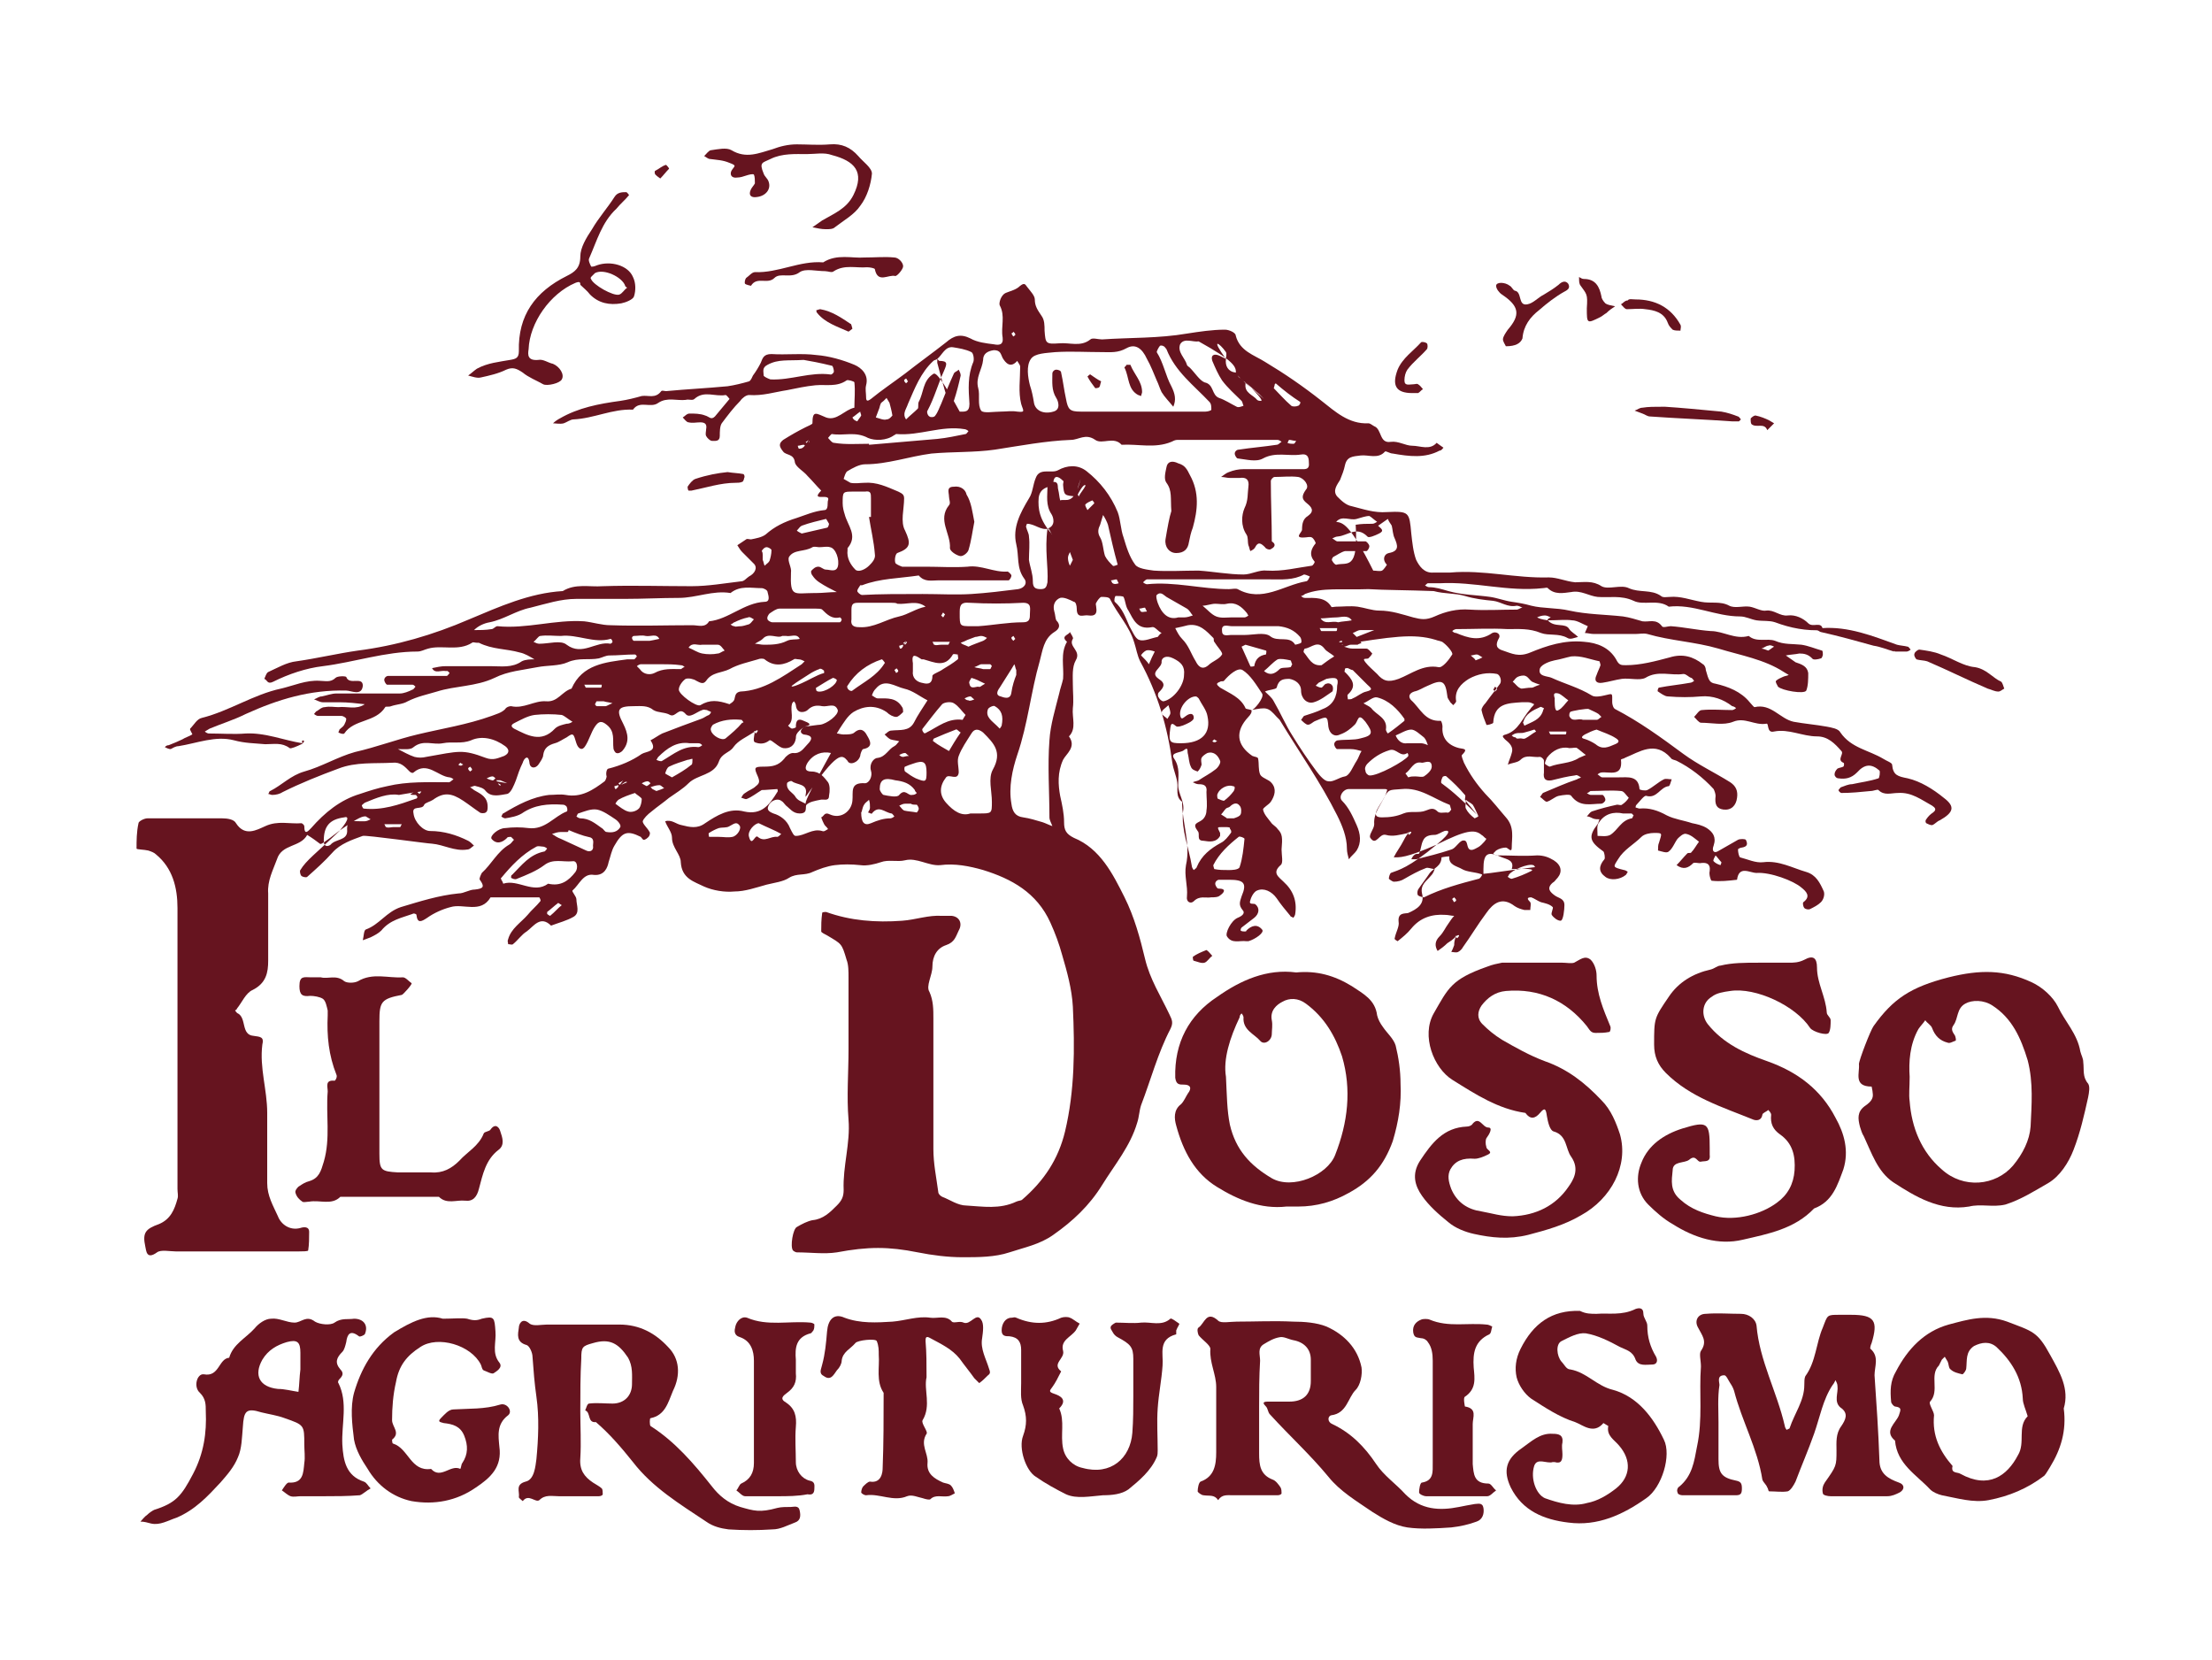
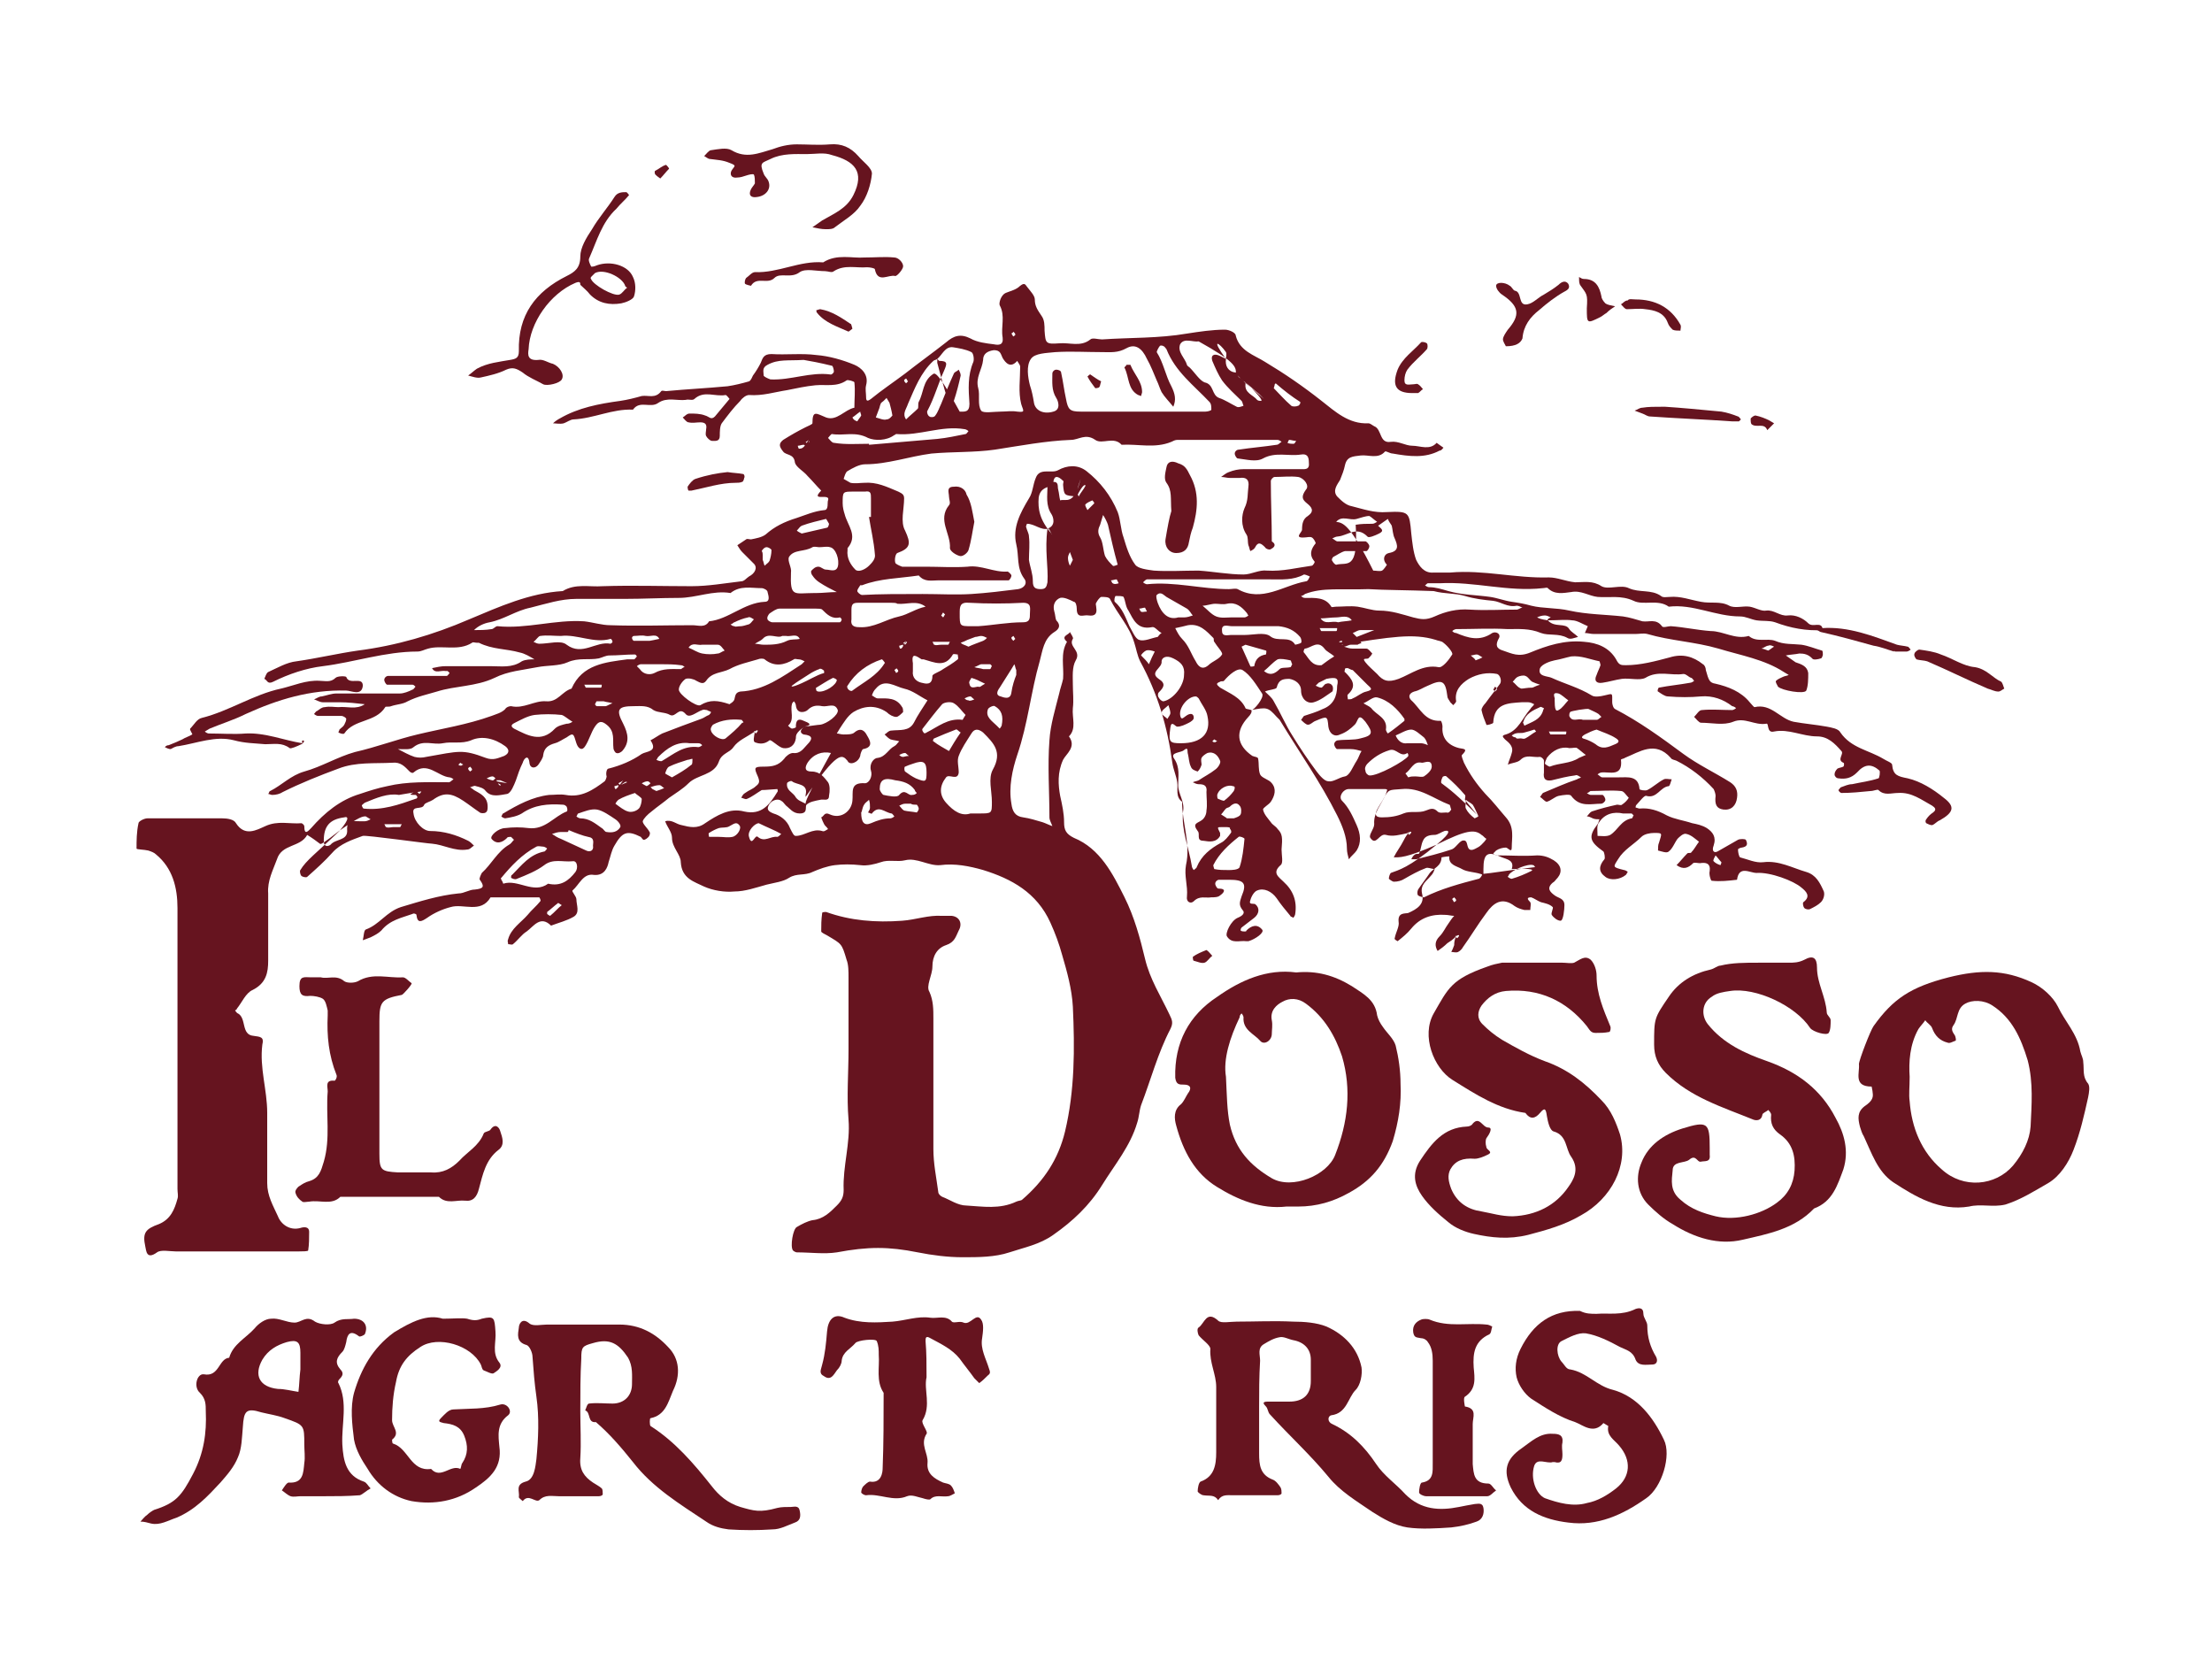
<svg xmlns="http://www.w3.org/2000/svg" version="1.1" id="Livello_1" x="0px" y="0px" viewBox="0 0 226.8 170.2" style="enable-background:new 0 0 226.8 170.2;" xml:space="preserve">
  <style type="text/css">
	.st0{fill:#66141F;}
</style>
  <g>
    <g>
      <g>
        <path class="st0" d="M82.5,74.5c-0.9,0.6-0.9,0.9-0.9,1.2c-0.1,0.7-0.6,1.1-1.3,1c-0.5-0.1-1.2-0.9-1.4-0.8     c-0.5,0.4-1,0.4-1.5,0.2c-0.2-0.1-0.1-0.5,0-1.1c0-0.1,0-0.1-0.1,0c0.1,0.1,0.1,0.1,0.2,0.2c0.1-0.1,0.2-0.2,0.2-0.3     c0,0-0.1-0.1-0.3,0.1c-0.9,0.6-1.7,0.9-2.2,1.6c-0.4,0.6-1.2,0.6-1.5,1.5c-0.5,1.4-2.2,1.3-3.1,2.2c-0.6,0.6-1.3,1-2,1.5     c-0.6,0.5-1.2,0.9-1.8,1.4c-0.4,0.3-0.8,0.7-0.9,1c0,0.3,0.5,0.7,0.7,1.1c0.1,0.1,0,0.4-0.1,0.5c-0.1,0.1-0.3,0.3-0.5,0.3     c-0.1,0-0.2-0.2-0.3-0.3c-1.4-0.7-1.9-0.5-2.7,0.9c-0.3,0.5-0.4,1.1-0.6,1.7c-0.1,0.5-0.4,1.4-1.5,1.3c-1.1-0.2-1.5,1-2.2,1.6     c-0.1,0.1,0.4,0.6,0.4,0.9c0,0.6,0.4,1.4-0.3,1.8c-0.7,0.4-1.5,0.6-2.3,0.9c-1.1-1.1-1.8,0.1-2.5,0.6c-0.5,0.3-0.9,0.9-1.4,1.3     c-0.1,0.1-0.3,0-0.5,0c0-0.2-0.1-0.3,0-0.5c0.3-1.1,1.3-1.7,2-2.5c0.4-0.5,0.9-0.9,1.3-1.4c0.1-0.1-0.1-0.4-0.1-0.4     c-1.7,0-3.4,0-5,0c-1,1.7-2.8,0.6-4.1,1c-0.8,0.2-1.7,0.6-2.4,1.1c-0.6,0.4-1,0.6-1.1-0.3c0-0.1-0.3-0.2-0.4-0.1     c-1.1,0.4-2.3,0.6-3.2,1.7c-0.3,0.3-0.7,0.5-1.1,0.7c-0.3,0.1-0.5,0.2-0.8,0.3c0.1-0.4,0.1-1,0.3-1.1c1.4-0.5,2.1-1.8,3.6-2.3     c2-0.6,3.9-1.2,5.9-1.4c0.6,0,1.1-0.4,1.7-0.4c0.9-0.1,1-0.3,0.5-1c-0.1-0.1,0.1-0.5,0.2-0.7c1-0.9,1.6-2.2,2.8-2.9     c0.2-0.1,0.3-0.3,0.5-0.5c-0.1-0.1-0.2-0.2-0.3-0.3c-0.1,0-0.4,0-0.4,0.1c-0.5,0.5-1.1,0.7-1.6,0.1c-0.2-0.3,0.7-1.1,1.4-1.1     c0.8-0.1,1.6-0.1,2.4,0c1.7,0.2,2.6-1.2,3.9-1.7c0.1,0,0.1-0.3,0-0.5c-0.1-0.1-0.2-0.2-0.4-0.2c-1.5-0.1-2.9,0-4.2,0.9     c-0.5,0.3-1.1,0.4-1.7,0.5c-0.1,0-0.3-0.1-0.4-0.2c0.1-0.1,0.1-0.3,0.2-0.3c1.5-0.9,3-1.7,4.7-1.9c0.6,0,1.1-0.1,1.7,0     c1.6,0.3,2.8-0.5,4-1.4c0.1-0.1,0.2-0.4,0.2-0.5c-0.1-0.3,0-0.8,0.2-0.8c1.2-0.3,2.4-0.8,3.4-1.5c0.5-0.3,1.7-0.2,0.9-1.4     c0.4-0.2,0.8-0.5,1.2-0.7c1.3-0.5,2.6-1,4-1.5c0.3-0.1,0.5-0.3,0.8-0.4c0.1-0.1,0.2-0.2,0.2-0.3c-0.1-0.1-0.3-0.1-0.4-0.2     c-0.2,0-0.3-0.1-0.5,0c-0.6,0.2-1.3,0.9-1.7,0.4c-0.7-0.8-1,0.4-1.6,0.1c-0.5-0.3-1.2-0.2-1.7-0.5c-0.6-0.5-1.3-0.4-2-0.4     c-1.6,0-1.9,0.3-1.1,1.8c0.5,1,0.7,1.9-0.1,2.8c-0.1,0.1-0.4,0.3-0.6,0.2c-0.1,0-0.3-0.3-0.3-0.5c-0.1-0.8,0.2-1.7-0.7-2.4     c-0.5-0.4-0.8-0.4-1.2,0.2c-0.4,0.6-0.6,1.4-1,2c-0.3,0.5-0.7,0.3-0.9-0.3c-0.3-1-0.3-1.1-1-0.6c-0.4,0.2-0.8,0.5-1.2,0.6     c-0.7,0.2-1.1,0.5-1.2,1.2c0,0.3-0.3,0.7-0.5,1c-0.3,0.4-0.8,0.4-0.9-0.1c-0.1-1.1-0.6-0.5-0.7-0.1c-0.3,0.6-0.5,1.2-0.7,1.8     c-0.2,0.5-0.5,1.3-0.9,1.4c-0.7,0.1-1.6,0.4-2.2-0.3c-0.2-0.3-0.6-0.4-1-0.5c-0.2-0.1-0.4,0.1-0.6,0.1c0.1,0.1,0.3,0.2,0.4,0.3     c0.7,0.4,1.4,0.7,1.4,1.7c0,0.2,0,0.5-0.2,0.6c-0.1,0.1-0.5,0.1-0.6,0c-0.6-0.4-1.1-0.8-1.7-1.2c-1.2-0.8-2-0.9-3.1-0.1     c-0.3,0.2-0.8,0.3-0.9,0.5c-0.2,0.6-1.3,0-1.1,0.9c0.1,0.9,1,1.8,1.7,1.8c1.4,0,2.7,0.4,3.9,1c0.2,0.1,0.4,0.3,0.6,0.5     c-0.2,0.1-0.4,0.4-0.7,0.4c-1.3,0.2-2.4-0.5-3.6-0.6c-0.4,0-6.8-0.9-7.1-0.8c-1.1,0.4-2.3,0.8-3.1,1.7c-0.8,0.9-1.7,1.7-2.6,2.5     c-0.1,0.1-0.5,0-0.6-0.1c-0.1-0.1-0.2-0.5-0.1-0.6c0.6-1,1.6-1.7,4-4c1.2-1.4,0.8-1.5,0.5-1.4c-1.5,0.2-2.1,0.9-2.1,2.4     c0,0.8,0.6,0.5,0.7,0.4c0.5-0.6,1.7-0.4,1.7-1.4c-0.1-1.2,0.6-1,1.3-1c0.2,0,0.3,0,0.5,0c0.2,0,0.4-0.1,0.6-0.2     c-0.2-0.1-0.3-0.2-0.5-0.3c-0.3,0-0.6,0-2.6,1.4c-1.8,1.4-2,1.5-2.1,1.4c-0.4-0.3-0.8-0.6-1.3-0.9c-0.7,1.3-2.6,0.9-3.1,2.5     c-0.4,1.1-1,2.2-0.9,3.5c0,2.3,0,4.6,0,6.9c0,1.2-0.2,2.3-1.6,3c-0.7,0.3-1.1,1.3-1.6,1.9c0,0.1-0.2,0.2-0.2,0.2     c0.1,0.1,0.2,0.3,0.3,0.3c0.9,0.5,0.3,2.2,1.6,2.3c0.7,0.1,1.1,0.1,0.9,0.9c-0.3,2.4,0.5,4.6,0.5,7c0,2.4,0,4.8,0,7.2     c0,1.3,0.6,2.3,1.1,3.4c0.3,0.8,1.2,1.5,2.3,1.2c0.3-0.1,0.9-0.2,0.9,0.4c0,0.6,0,1.3-0.1,1.9c0,0.1-0.6,0.1-0.9,0.1     c-4.2,0-8.5,0-12.7,0c-0.6,0-1.5-0.2-1.9,0.1c-1.1,0.8-1.1-0.2-1.2-0.6c-0.3-1.4,0-1.8,1.4-2.3c1.2-0.5,1.6-1.5,1.9-2.6     c0.1-0.3,0-0.6,0-1c0-9.6,0-19.2,0-28.8c0-2.1-0.5-4.1-2.2-5.5c-0.2-0.2-0.5-0.3-0.8-0.4C14.8,87.1,14,87.1,14,87     c0-0.8,0-1.7,0.2-2.6c0-0.2,0.6-0.5,0.9-0.5c2.6,0,5.1,0,7.7,0c0.5,0,1.2,0.1,1.4,0.5c0.9,1.4,2.1,0.7,3,0.3     c1.3-0.6,2.5-0.2,3.7-0.3c0.1,0,0.3,0.2,0.3,0.3c0,1,0.4,0.5,0.7,0.2c1.4-1.6,3-2.9,5-3.5c0.9-0.3,1.8-0.6,2.8-0.8     c2.1-0.5,4.2-0.4,6.3-0.4c0.2,0,0.3-0.2,0.5-0.3c-0.1-0.1-0.3-0.2-0.4-0.2c-1.2-0.1-2.3-1.7-3.7-0.5c-0.1,0.1-0.3,0-0.4-0.1     c-0.5-0.5-0.9-1-1.8-0.9c-1.8,0.1-3.7-0.1-5.5,0.6c-1.9,0.7-3.9,1.5-5.7,2.4c-0.3,0.2-0.7,0.3-1.1,0.3c-0.1,0-0.3-0.1-0.4-0.1     c0.1-0.1,0.1-0.3,0.2-0.3c1.2-0.6,2.1-1.6,3.5-2c1.8-0.5,3.4-1.5,5.2-2c2.2-0.5,4.3-1.3,6.4-1.8c2.5-0.6,5.1-1,7.6-1.9     c0.5-0.2,1-0.3,1.4-0.7c0.1-0.2,0.4-0.3,0.6-0.3c1.3,0.3,2.4-0.6,3.6-0.5c1.2,0.1,1.6-1,2.6-1.3c1.1-2.5,3.5-2.7,5.7-3     c0.2,0,0.5,0,0.7,0c0.1,0,0.2-0.2,0.3-0.3c0,0-0.1-0.2-0.2-0.2c-0.9,0-1.7,0.1-2.6,0.1c-0.4,0-0.7,0.2-1.1,0.3     c-1,0.2-2.1-0.1-3.2,0.4c-0.9,0.4-2.1,0.3-3.1,0.5c-1.5,0.3-3,0.4-4.4,1.1c-1.9,0.9-4,0.8-5.9,1.4c-1,0.3-2,0.5-3,1     c-0.5,0.3-1.1,0.3-1.7,0.5c-0.2,0.1-0.6,0-0.6,0.1c-1,1.6-3.2,1.2-4.2,2.7c-0.1,0.1-0.4,0-0.6-0.1c0-0.1,0.1-0.2,0.1-0.3     c0.2-0.2,0.4-0.3,0.5-0.5c0.1-0.2,0.2-0.4,0.2-0.6c0-0.1-0.3-0.3-0.5-0.3c-0.8,0-1.6,0-2.4,0c-0.1,0-0.3-0.1-0.4-0.2     c0.1-0.1,0.2-0.3,0.3-0.3c0.3-0.2,0.5-0.4,0.8-0.4c0.5-0.1,1,0,1.4,0c0.9-0.1,1.8,0.3,2.7-0.3c-0.9-0.1-1.7-0.2-2.6-0.2     c-0.6,0-1.1,0-1.7,0c-0.3,0-0.6-0.2-0.9-0.3c0.3-0.1,0.5-0.3,0.8-0.3c0.5-0.1,1-0.3,1.5-0.3c2.2,0,4.3,0,6.5,0     c0.4,0,0.9-0.2,1.3-0.4c0.1,0,0.2-0.2,0.3-0.3c-0.1-0.1-0.2-0.2-0.3-0.2c-0.9,0-1.8,0-2.6,0c-0.1,0-0.3-0.3-0.3-0.5     c0-0.2,0.2-0.4,0.4-0.4c1.4,0,2.7,0,4.1,0c0.6,0,1.3,0,1.9,0c0.1,0,0.2-0.2,0.3-0.3c-0.1-0.1-0.1-0.1-0.2-0.2c-0.1,0-0.2,0-0.2,0     c-0.5-0.1-1.1,0.3-1.4-0.3c0.5-0.1,0.9-0.2,1.4-0.2c1.5,0,3,0,4.6,0c1.1,0,2.2,0.2,3.2-0.5c0.4-0.2,0.9-0.2,1.3-0.2     c-0.5-0.3-1-0.6-1.5-0.7c-1.4-0.4-2.8-0.3-4.2-1c-0.1,0-0.2,0-0.2,0c-0.2,0-0.4-0.1-0.5,0c-1.4,0.9-3.1,0.2-4.5,0.6     c-0.4,0.1-0.7,0.3-1.1,0.3c-3.3,0-6.5,1.1-9.7,1.5c-1.7,0.2-3.5,0.8-5.1,1.6c-0.6,0.3-0.6-0.2-0.9-0.3c0.1-0.2,0.2-0.6,0.4-0.7     c0.9-0.4,1.9-1,2.9-1.1c2.1-0.3,4.2-0.8,6.3-1.1c3.9-0.5,7.7-1.6,11.4-3.2c3.1-1.3,6.2-2.7,9.6-2.9c1.3-0.8,2.7-0.4,4.1-0.5     c3-0.1,6.1,0,9.1,0c1.7,0,3.4-0.3,5.1-0.5c0.3,0,0.5-0.3,0.8-0.5c0.6-0.3,0.9-0.9,0.5-1.3c-0.4-0.4-0.8-0.8-1.2-1.2     c-0.2-0.2-0.3-0.4-0.5-0.7c0.3-0.2,0.6-0.4,0.9-0.6c0.1-0.1,0.3,0,0.5,0c0.5-0.1,1.1-0.2,1.5-0.5c0.9-0.8,1.9-1.3,3.2-1.7     c0.9-0.3,1.8-0.7,2.8-0.8c0.5,0,0.3-0.8,0.4-1c0.3-0.8-1.9,0.2-0.7-1c-0.5-0.5-0.9-1-1.4-1.5c-0.4-0.5-1.2-0.9-1.3-1.4     c-0.1-0.9-0.9-0.7-1.2-1.1c-0.4-0.5-0.5-0.8,0-1.2c0.8-0.5,1.5-0.9,2.3-1.3c0.2-0.1,0.7-0.3,0.7-0.4c0-1.4,0.4-1,1.4-0.6     c1.1,0.4,1.9-0.8,2.9-1c0-0.9,0.1-1.7,0-2.6c0-0.1-0.7-0.3-0.8-0.2c-1,0.7-2.1,0.4-3.2,0.5c-1,0.1-1.9,0.3-2.9,0.5     c-1.3,0.2-2.5,0.6-3.9,0.5c-0.3,0-0.7,0.3-0.9,0.6c-0.7,0.7-1.3,1.5-1.9,2.3c-0.2,0.3-0.2,0.9-0.2,1.3c0,0.6-0.5,0.5-0.8,0.5     c-0.2,0-0.5-0.3-0.6-0.5c-0.1-0.2,0-0.5,0-0.7c0.1-0.5-0.1-0.7-0.6-0.7c-0.4,0-0.8,0.1-1.2,0c-0.2,0-0.4-0.3-0.6-0.5     c0.2-0.1,0.4-0.4,0.7-0.4c0.5,0,1.1,0,1.6,0.2c0.4,0.1,0.6,0.5,1,0.1c0.5-0.6,1-1.2,1.5-1.8c0,0-0.3-0.4-0.4-0.4     c-1.1,0.2-2.2-0.5-3.2,0.4c-0.2,0.2-0.6,0-0.9,0.1c-0.9,0.1-1.9-0.3-2.8,0.3c-0.8,0.6-1.9-0.3-2.6,0.7c-2.1-0.1-4,0.9-6.1,1     c-0.3,0-0.7,0.3-1,0.4c-0.4,0.1-0.8,0-1.1,0c0.2-0.2,0.5-0.4,0.7-0.5c1.9-1.1,4-1.5,6.2-1.8c0.7-0.1,1.5-0.3,2.2-0.5     c0.7-0.1,1.4,0.3,2-0.5c0.1-0.1,0.3,0,0.5,0c2.1-0.2,4.2-0.3,6.3-0.5c0.7-0.1,1.5-0.3,2.2-0.5c0.2-0.1,0.3-0.4,0.4-0.6     c0.3-0.4,0.6-0.9,0.8-1.3c0.2-0.5,0.3-0.9,1.1-0.9c1.5,0.1,3.1-0.1,4.6,0.1c1.3,0.1,2.7,0.5,3.9,1c0.7,0.3,1.5,1,1.2,2.1     c-0.1,0.4,0,0.8,0,1.2c0,0.4,0.1,0.5,0.5,0.2c1.1-0.9,2.3-1.7,3.5-2.6c1.4-1.1,2.8-2.1,4.2-3.2c0.8-0.7,1.5-0.9,2.5-0.4     c0.7,0.4,1.6,0.5,2.4,0.6c0.5,0.1,1,0.1,0.9-0.7c-0.2-1.1,0.3-2.2-0.3-3.3c-0.1-0.2,0.1-1.1,0.7-1.3c0.5-0.2,1-0.3,1.4-0.7     c0.4-0.3,0.5-0.2,0.7,0.1c0.3,0.4,0.8,0.9,0.8,1.3c0,0.7,0.3,1.1,0.7,1.7c0.3,0.4,0.3,1,0.3,1.5c0.1,1.3,0.1,1.4,1.5,1.3     c1.1-0.1,2.2,0.4,3.2-0.4c0.2-0.2,0.8,0,1.2,0c2.9-0.2,5.8-0.1,8.7-0.6c1.3-0.2,2.6-0.4,3.9-0.4c0.4,0,1.1,0.3,1.1,0.6     c0.4,1.6,1.9,2,3,2.7c2,1.2,3.9,2.5,5.8,4c1.4,1.1,2.8,2.4,4.8,2.3c0.2,0,0.4,0.2,0.6,0.3c0.8,0.3,0.5,1.8,1.7,1.6     c0.8-0.1,1.5,0.4,2.2,0.4c0.8,0,1.8,0.5,2.5-0.3c0,0,0.4,0.3,0.7,0.5c-0.1,0.1-0.2,0.3-0.4,0.3c-1.5,0.8-3.1,0.6-4.8,0.3     c-0.3,0-0.7-0.3-0.8-0.2c-0.7,0.8-1.7,0.3-2.5,0.4c-0.8,0.1-1.4,0.1-1.6,1c-0.1,0.5-0.3,1-0.5,1.5c-0.3,0.5-0.8,1.1-0.3,1.7     c0.4,0.4,0.9,0.9,1.5,1c1.2,0.3,2.3,0.7,3.6,0.6c2.3-0.1,2.3,0,2.5,2.2c0.1,0.9,0.2,1.9,0.5,2.7c0.3,0.6,0.8,1.4,1.8,1.3     c0.6,0,1.1,0,1.7,0c3.4-0.3,6.7,0.6,10.1,0.5c0.9,0,1.7,0.4,2.7,0.5c0.9,0,1.8-0.2,2.7,0.4c0.7,0.4,2-0.2,2.8,0.2     c1.1,0.5,2.3,0.1,3.3,0.8c0.2,0.2,0.6,0.1,0.9,0.1c1.1-0.1,2.1,0.3,3.2,0.5c1,0.2,2-0.1,2.9,0.4c0.6,0.3,1.4,0,2.1,0.1     c0.6,0.1,1.2,0.5,1.7,0.4c0.8-0.1,1.4,0.6,2.2,0.5c0.8-0.1,1.6,0.3,2.1,0.8c0.5,0.5,1.4-0.3,1.5,0.7c-1.7,0.1-3.3-0.2-4.9-0.8     c-0.6-0.2-1.2-0.1-1.9-0.2c-0.6-0.1-1.1-0.4-1.7-0.4c-2.5,0-4.8-1.3-7.3-1c-1.1-0.8-2.6-0.1-3.6-0.6c-1.3-0.6-2.5-0.3-3.7-0.4     c-0.9-0.1-1.7-0.7-2.7-0.5c-0.8,0.1-1.7,0.3-2.4-0.4c-0.1-0.1-0.3,0-0.5,0c-3.6,0.4-7-0.7-10.6-0.5c-0.4,0-0.8,0-1.2,0     c-0.1,0-0.2,0.2-0.3,0.2c0.1,0.1,0.3,0.2,0.4,0.2c0.7,0,1.3,0.2,2,0.4c1.4,0.4,2.9,0.4,4.3,0.6c0.7,0.1,1.5,0.4,2.2,0.5     c0.7,0.1,1.3,0.2,2,0.4c1.2,0.3,2.6,0.2,3.9,0.5c1.8,0.4,3.7,0.4,5.5,0.6c0.7,0.1,1.3,0.3,2,0.5c0.7,0.1,1.4-0.3,2,0.5     c0.1,0.2,0.6,0,0.9,0c1.4,0.1,2.7,0.4,4.1,0.5c1.3,0,2.5,0.9,3.9,0.5c0.8,0.7,1.9,0.2,2.7,0.5c0.9,0.4,1.8,0.3,2.7,0.4     c0.7,0.1,1.4,0.4,2.1,0.6c0.1,0,0.1,0.3,0.1,0.4c0,0.1-0.1,0.4-0.2,0.4c-0.3,0.1-0.8,0.2-0.9,0c-0.4-0.4-0.8-0.5-1.3-0.5     c-0.5,0.1-0.9,0.1-1.4,0.2c0.3,0.2,0.7,0.5,1,0.7c0.6,0.2,1.2,0.4,1.3,1.1c0,0.6,0,1.3-0.2,1.8c-0.2,0.4-2.5,0-2.9-0.4     c-0.1-0.2-0.3-0.5-0.2-0.6c0.2-0.2,0.5-0.3,0.7-0.4c0.2-0.1,0.4-0.1,0.6-0.2c-0.2-0.1-0.3-0.2-0.5-0.3c-2-1.3-4.4-1.7-6.7-2.4     c-2.4-0.7-4.9-0.8-7.3-1.5c-0.4-0.1-0.8,0-1.2,0c-1.4,0-2.9,0-4.3,0c-0.3,0-0.6-0.1-0.9-0.1c0.1-0.2,0.2-0.5,0.3-0.7     c-0.5-0.2-1.1-0.6-1.6-0.6c-0.7-0.1-1.4,0-2.5,0c-0.1-0.1,0.1-0.2,0.3-0.3c-0.2-0.1-0.4-0.2-0.6-0.2c-0.3,0-0.6,0.1-0.8,0.2     c0.2,0.1,0.4,0.2,1.1,0.3c0.7,0.8,1.8,0.2,2.2,0.9c0.2,0.3,0.6,0.5,0.9,0.8c-0.4,0.1-0.8,0.3-1.1,0.1c-0.9-0.5-1.9-0.2-2.7-0.5     c-1.2-0.5-2.3-0.4-3.4-0.4c-1.8-0.1-3.5,0-5.3,0c-0.1,0-0.3,0.1-0.4,0.2c0.1,0.1,0.2,0.2,0.4,0.2c1.2,0.5,2.4,0.9,3.7,0     c0.4-0.2,0.9,0.1,0.7,0.5c-0.4,0.7-0.3,1.1,0.4,1.3c0.9,0.3,1.6,0.7,2.8,0.2c1.7-0.7,3.5-1.3,5.5-1.1c1.4,0.1,2.6,0.6,3.3,1.8     c0.3,0.6,0.5,0.6,1,0.6c1.5,0,3-0.4,4.5-0.8c1.3-0.4,2.4-0.1,3.4,0.7c0.2,0.1,0.3,0.4,0.3,0.6c0.3,1.1,0.4,1.3,1,1.4     c1.3,0.3,2.6,0.8,3.5,1.9c0.2,0.2,0.4,0.5,0.5,0.5c1.7-0.4,2.6,1.2,4,1.5c1.1,0.2,2.3,0.3,3.4,0.5c0.5,0.1,1.2,0.2,1.4,0.6     c1.1,1.6,2.9,1.8,4.4,2.7c0.3,0.2,0.9,0.4,0.9,0.6c0.1,1.1,0.6,1.2,1.6,1.4c1.3,0.3,2.6,1.1,3.7,2c1.2,0.9,1,1.5-0.4,2.3     c-0.3,0.1-0.5,0.4-0.8,0.5c-0.2,0-0.4-0.1-0.6-0.2c-0.1-0.1-0.1-0.3,0-0.4c0.2-0.3,0.4-0.5,0.7-0.7c0.4-0.3,0.2-0.5-0.1-0.7     c-1.1-0.6-2.1-1.4-3.5-1.3c-0.7,0-1.4,0.3-2-0.3c-0.1-0.1-0.5,0.1-0.8,0.1c-1,0.1-2,0.2-3,0.2c-0.1,0-0.3-0.2-0.3-0.3     c0.1-0.1,0.2-0.3,0.3-0.3c0.3-0.1,0.7-0.3,1.1-0.3c0.9-0.2,1.8-0.3,2.7-0.6c0.1,0,0.2-0.7,0.1-0.8c-0.8-0.7-1.5-0.7-2.3,0.2     c-0.6,0.6-1.2,0.7-1.9,0.6c-0.2,0-0.4-0.2-0.4-0.4c0-0.2,0.1-0.4,0.3-0.6c0.2-0.1,0.4-0.1,0.6-0.2c0.1-0.1,0.1-0.4,0-0.4     c-0.7-0.3,0.1-0.9-0.2-1.2c-0.7-0.8-1.4-1.5-2.5-1.5c-1.5,0-2.9-0.8-4.4-0.5c-0.8,0.2-0.5-0.9-0.8-0.8c-1.2,0.2-2.2-0.7-3.4-0.2     c-1,0.4-2.2,0.1-3.3,0.1c-0.2,0-0.5-0.4-0.7-0.6c0.3-0.3,0.5-0.7,0.8-0.7c1-0.1,2.1,0,3.1,0c0.1,0,0.3-0.1,0.4-0.2     c-0.1-0.1-0.3-0.2-0.4-0.2c-0.9-0.7-2-1.1-3.2-1c-1.1,0.1-2.2,0.1-3.4,0c-0.3,0-0.7-0.3-1-0.5c-0.1,0,0-0.4,0.1-0.4     c1-0.2,2.1-0.3,3.2-0.5c0.1,0,0.3-0.1,0.4-0.2c-0.1-0.1-0.2-0.3-0.3-0.3c-0.3-0.1-0.5-0.4-0.8-0.4c-1.3,0.2-2.6-0.4-3.9,0.4     c-0.6,0.3-1.6,0-2.4,0.1c-0.7,0.1-1.3,0.3-2,0.4c-0.6,0.1-0.9-0.2-0.6-0.8c0.1-0.3,0.3-0.7,0.4-1c0-0.1-0.1-0.4-0.1-0.4     c-1-0.2-1.9-0.6-2.9-0.5c-0.5,0.1-1.1,0.3-1.7,0.4c-0.5,0.1-1.3,0.4-1.5,0.8c-0.3,0.9,0.8,0.8,1.2,1c1.3,0.6,2.8,1,4.1,1.8     c0.3,0.2,0.9,0.1,1.3,0c0.9-0.2,0.8-0.3,0.8,0.7c0,0.2,0.1,0.6,0.3,0.7c2.5,1.3,4.7,2.9,7,4.6c1.5,1.1,3.2,1.9,4.8,2.9     c0.6,0.4,0.8,0.9,0.7,1.6c-0.1,0.8-0.6,1.3-1.4,1.2c-0.7-0.1-0.9-0.5-0.8-1.4c0-0.2-0.1-0.5-0.2-0.7c-1.1-1.2-2.4-2.2-3.8-2.9     c-0.2-0.1-0.5-0.1-0.6-0.3c-1.6-1.8-3.2-0.6-4.7,0c-0.1,0.1-0.4,0.1-0.4,0.2c0.2,1.8-1.2,1.2-2,1.3c-0.1,0-0.3,0.1-0.4,0.2     c0.2,0.1,0.3,0.3,0.5,0.3c0.6,0,1.1,0,1.7,0c0.9,0,2-0.2,2.1,1.2c0,0.1,0.6,0.2,0.8,0.1c0.6-0.3,1.1-0.8,1.7-1.1     c0.2-0.1,0.5,0,0.8,0c-0.1,0.3-0.2,0.7-0.3,0.7c-0.9,0.1-1.2,1.3-2.3,1c-0.2-0.1-0.7,0.6-1,0.9c-0.1,0.1-0.1,0.2-0.1,0.3     c0.1,0,0.3,0.1,0.4,0.1c1-0.1,1.9,0.2,2.8,0.7c0.8,0.4,1.7,0.5,2.6,0.8c0.5,0.1,1,0.2,1.5,0.5c0.6,0.4,1,0.9,0.7,1.8     c-0.2,0.5,0,0.8,0.4,0.6c0.7-0.4,1.4-0.8,2.1-1.2c0.2-0.1,0.7-0.1,0.8,0c0.2,0.4,0.2,0.7-0.4,0.8c-0.1,0-0.4,0.1-0.4,0.2     c0,0.3,0.1,0.7,0.2,0.8c0.8,0.2,1.6,0.6,2.4,0.5c1.6-0.2,3,0.6,4.4,1c1,0.3,1.4,1.1,1.8,2c0.1,0.3,0,0.8-0.3,1.1     c-0.3,0.3-0.7,0.5-1.1,0.7c-0.2,0.1-0.5,0-0.6-0.1c-0.1-0.1-0.2-0.5-0.1-0.6c0.8-0.6,0.3-1.1-0.2-1.5c-0.8-0.7-3.2-1.6-4.6-1.5     c-0.7,0-1.8-0.8-2,0.7c-0.9,0.1-1.7,0.2-2.6,0.1c-0.1,0-0.3-0.7-0.2-1c0.1-0.8-0.4-0.9-1-0.8c-0.2,0-0.6-0.1-0.7,0     c-0.5,0.5-1,0.7-1.7,0.2c0.4-0.4,0.7-0.8,1.1-1.2c0.1-0.1,0.4,0,0.4-0.1c0.3-0.3,0.5-0.7,0.8-1.1c-0.4-0.3-0.8-0.7-1.3-0.8     c-0.3-0.1-0.7,0.3-0.9,0.5c-0.3,0.4-0.5,1-0.9,1.3c-0.2,0.2-0.7,0-1.1-0.1c0-0.3,0-0.6,0.1-0.8c0.3-1,0.4-1-0.5-1     c-0.4,0-1,0.1-1.3,0.4c-0.8,0.8-1.8,1.3-2.4,2.3c-0.5,0.8-0.6,0.8,0.6,1.1c0.1,0,0.3,0.1,0.4,0.2c-0.1,0.1-0.1,0.2-0.2,0.3     c-0.6,0.5-1.6,0.6-2.1,0.2c-0.7-0.5-0.7-1.1-0.1-1.8c0.1-0.1,0-0.7-0.1-0.8c-1.4-1-1.6-1.5-0.6-2.8c0.1-0.1,0.1-0.3,0.2-0.5     c-0.2,0-0.5,0-0.7-0.1c-0.2-0.1-0.4-0.2-0.6-0.2c0.2-0.2,0.3-0.4,0.5-0.5c0.9-0.3,1.7-0.5,2.6-0.7c0.2,0,0.4,0.1,0.5,0     c0.3-0.2,0.5-0.4,0.7-0.7c-0.3-0.3-0.5-0.7-0.8-0.7c-1-0.1-2.1,0-3.1,0c-0.1,0-0.2,0.2-0.4,0.2c0.1,0.1,0.3,0.2,0.4,0.2     c0.4,0,0.8,0,1.2,0c0.1,0,0.3,0.3,0.3,0.5c0,0.2-0.3,0.4-0.4,0.4c-1.1,0-2.2,0.4-3.1-0.8c-0.1-0.2-0.8-0.1-1.3,0     c-0.4,0.1-0.8,0.5-1.2,0.6c-0.2,0-0.4-0.3-0.7-0.5c0.1-0.1,0.2-0.3,0.3-0.4c1.2-0.5,2.3-1,3.5-1.4c0.1-0.1,0.3-0.1,0.4-0.2     c-0.2-0.1-0.4-0.3-0.6-0.2c-0.8,0.1-1.6,0.3-2.4,0.5c-0.6,0.1-0.9-0.1-0.8-0.8c0-0.4,0-0.8,0-1.2c0-0.2-0.3-0.4-0.4-0.4     c-0.7,0.1-1.4-0.3-2,0.3c-0.3,0.3-0.9,0.3-1.3,0.5c0.1-0.4,0.3-0.8,0.4-1.2c0.2-0.6-0.2-1-0.7-1.4c-0.3-0.3-0.3-0.4,0.1-0.5     c1.3-0.4,1.7-1.7,2.5-2.6c0.1-0.2,0.3-0.3,0.4-0.5c-0.2-0.1-0.4-0.2-0.6-0.2c-0.2,0-0.5,0-0.7,0c-1.4,0.1-2.8,0.1-2.9,2.1     c0,0.1-0.7,0.3-0.7,0.2c-0.2-0.5-0.4-1-0.5-1.5c0-0.2,0.2-0.5,0.4-0.7c0.5-0.7,1-1.3,1.5-2c0.2-0.3,0-0.9-0.3-1     c-1-0.2-2,0-2.9,0.5c-0.8,0.5-1.5,1.2-1.3,2.3c0,0.1-0.2,0.3-0.3,0.4c-0.1-0.1-0.2-0.2-0.3-0.3c-0.1-0.2-0.3-0.4-0.3-0.6     c-0.2-1.6-0.5-1.8-2-1.1c-0.5,0.2-0.9,0.5-1.4,0.6c-0.6,0.2-0.6,0.6-0.3,0.9c0.9,0.8,1.4,2.2,3,2.1c0.1,0,0.2,0.4,0.2,0.6     c-0.1,1.1,0.5,1.9,1.7,2.2c0.6,0.1,0.9,0.1,0.3,0.7c-0.1,0.1,0.1,0.5,0.2,0.8c0.6,1.2,1.3,2.2,2.2,3.2c0.8,0.8,1.4,1.6,2.1,2.4     c0.9,1,0.6,2.1,0.6,3.1c0,0.6-0.4,0-0.6,0c-0.3,0-0.7,0.1-1,0.3c-0.1,0.1-0.2,0.2-0.3,0.3c0.1,0.1,0.3,0.2,0.4,0.2     c1.4,0,2.7,0.1,4.1,0c0.7,0,1.2,0.2,1.7,0.5c0.8,0.5,0.9,1.2,0.4,1.8c-0.2,0.2-0.3,0.4-0.5,0.5c-0.7,0.6-0.2,1,0.2,1.3     c0.4,0.3,1,0.3,1,1c0,0.4-0.1,1.6-0.4,1.6c-0.3,0-0.7-0.3-0.9-0.6c-0.1-0.2,0.2-0.7,0.1-0.8c-0.3-0.3-0.8-0.4-1.2-0.5     c-0.3-0.1-0.7-0.4-1-0.5c-0.5,0-0.4,0.2-0.1,0.5c0.1,0.2,0,0.5,0,0.8c-0.2,0-0.4,0-0.6,0c-0.4-0.1-0.7-0.2-1-0.4     c-1.3-1-2.2-0.3-2.9,0.7c-0.9,1.2-1.6,2.4-2.4,3.5c-0.1,0.2-0.3,0.4-0.5,0.5c-0.2,0.1-0.5,0-0.7,0c0.1-0.2,0.2-0.4,0.3-0.7     c0-0.2,0-0.5,0.2-0.9c0-0.1,0-0.1-0.1,0c0.1,0.1,0.1,0.1,0.2,0.2c0.1-0.1,0.2-0.2,0.2-0.3c0,0-0.1-0.1-0.3,0.1     c-0.4,0.4-0.6,0.5-0.9,0.7c-0.3,0.3-0.7,0.6-1,0.8c-0.3-0.5-0.3-1,0.2-1.5c0.4-0.4,0.6-0.9,0.9-1.3c0.2-0.3,0.4-0.6,0.6-0.8     c-0.3,0-0.6-0.1-0.9-0.1c-1.4-0.1-2.6,0.3-3.5,1.4c-0.4,0.5-0.9,0.9-1.4,1.3c0,0-0.4-0.2-0.3-0.3c0.1-0.6,0.5-1.2,0.4-1.7     c-0.1-1,0.7-0.8,1-0.9c0.9-0.4,1.7-0.9,1.4-2c-0.2-0.9,0.5-1.3,0.9-1.8c0.2-0.2,0.3-0.4,0.4-0.7c-0.3,0-0.7-0.2-0.9-0.1     c-0.8,0.3-1.5,0.7-2.2,1.1c-0.3,0.2-0.7,0.3-1.1,0.3c-0.1,0-0.4-0.2-0.5-0.3c0-0.2,0.1-0.5,0.2-0.6c0.8-0.3,1.8-0.5,4.7-2.9     c1.7-1.4,1.2-1.5,0.8-1.4c-0.3,0.1-0.7,0.4-1,0.4c-0.5,0-1,0.1-1.2,0.6c-0.2,0.4-0.2,0.9-0.4,1.3c0,0.1-0.3,0-0.4,0.1     c-0.2,0.1-0.3,0.3-0.4,0.5c0.2,0,0.3,0,0.5,0c1.2-0.3,2.4-0.6,3.6-1c0.4-0.1,0.7-0.7,1.1-0.9c0.7-0.2,0.4,0.7,0.8,0.9     c0.2,0.1,0.4,0,0.6-0.1c0.2-0.1,0.4-0.2,0.6-0.4c0.2-0.2,0.4-0.4,0.5-0.6c-0.2-0.1-0.3-0.3-0.5-0.4c-0.7-0.6-1.6-0.5-4.6,1     c-3.2,1.4-3.8,1.3-4.4,1.3c0.3-0.6,0.7-1.1,1-1.7c0.1-0.2,0.2-0.4,0.5-0.8c0-0.1,0-0.1-0.1,0c0.1,0.1,0.1,0.1,0.2,0.2     c0.1-0.1,0.2-0.2,0.2-0.3c0,0-0.1-0.1-0.3,0.1c-0.9,0.2-1.6,0.4-2.3,0.2c-0.7-0.2-1,1.2-1.6,0.3c-0.2-0.3,0.4-0.9,0.4-1.4     c-0.1-1.2,0.8-2.1,1.2-3.1c0.1-0.4,0.3-0.5-0.2-0.5c-1.2,0-2.4,0-3.6,0c-0.6,0-1.1,0.8-0.7,1.2c0.7,0.7,1.1,1.6,1.5,2.5     c0.4,0.9,0.5,1.8,0,2.6c-0.2,0.3-0.6,0.6-0.8,0.9c-0.1-0.4-0.2-0.7-0.2-1.1c0-1.2-0.5-2.4-1-3.4c-1.7-3.4-3.9-6.5-5.9-9.8     c-0.1-0.1-0.2-0.2-0.3-0.3c-0.9-1-1-1-2.6-0.7c0.2,0.1,1.4-1.3,1.1-1.7c-0.6-0.9-1.2-1.9-2-2.4c-0.5-0.3-1.4,0.5-1.9,1.1     c-0.1,0.1-0.3,0-0.4,0.1c-0.6,0.2-0.2,0.4,0,0.6c1,0.6,2.1,1,2.6,2.1c0,0.1,0.3,0.1,0.6,0.2c0.1,0.2-0.1,0.5-0.3,0.7     c-1.4,1.5-1.2,2.9,0.4,4c0.2,0.1,0.6,0.1,0.6,0.3c0.1,0.5,0,1.1,0.2,1.6c0.2,0.4,0.9,0.5,1.2,0.9c0.5,0.6,0.3,1.3-0.1,1.9     c-0.2,0.3-0.8,0.6-0.8,0.8c0.1,0.5,0.5,0.9,0.8,1.3c0.2,0.3,0.5,0.4,0.7,0.7c0.5,0.5,0.5,0.9,0.4,2.1c0,0.6,0.2,1.4-0.1,1.6     c-0.9,0.8-0.2,1.2,0.3,1.7c1,0.9,1.4,2,1.2,3.3c0,0.1-0.1,0.3-0.2,0.4c-0.1-0.1-0.3-0.1-0.3-0.2c-0.5-0.6-1-1.2-1.4-1.8     c-0.5-0.7-1.3-1.1-2-0.8c-0.3,0.1-0.6,0.6-0.7,1c-0.2,0.5,0.3,0.3,0.5,0.4c0.5,0.4,0.4,1-0.1,1.4c-0.4,0.3-0.9,0.7-1.3,1     c-0.1,0.1-0.1,0.3-0.1,0.3c0.1,0.1,0.3,0.1,0.4,0.1c0.1,0,0.2,0,0.2-0.1c0.5-0.5,1.1-0.7,1.6-0.1c0.3,0.3-0.7,1-1.4,1.2     c-0.1,0-0.2,0-0.2,0c-0.7-0.1-1.5,0.3-2-0.5c-0.2-0.3,0.4-1.6,1.1-1.9c0.5-0.2,0.8-0.5,0.5-0.8c-0.4-0.5-0.3-0.8-0.1-1.4     c0.6-1.4,0.2-1.7-1.3-1.7c-0.3,0-0.6,0-1,0c-0.2,0-0.4,0.2-0.4,0.4c0,0.2,0.2,0.5,0.3,0.5c1,0,0.5,0.5,0.2,0.7     c-0.2,0.2-0.6,0.2-0.9,0.2c-0.6,0.1-1.2-0.2-1.8,0.4c-0.3,0.3-0.8,0.1-0.7-0.5c0.1-1.1-0.3-2.1-0.1-3.2c0.5-2.2-0.4-4.3-0.4-6.5     c-0.7-0.5-0.4-1.3-0.5-2c-0.1-0.7-0.4-1.3-0.5-2c-0.5-3.7-1.5-7.1-3.3-10.4c-0.3-0.6-0.4-1.3-0.6-1.9c-0.5-1.7-1.7-2.9-2.5-4.5     c-0.1-0.2-0.6-0.2-0.9-0.2c-0.2,0.1-0.4,0.4-0.5,0.6c-0.1,0.1,0,0.3,0,0.5c0.1,0.6-0.1,0.9-0.8,0.8c-0.5-0.1-1.2,0.4-1.2-0.7     c0-0.3-0.1-0.7-0.3-0.7c-0.4-0.2-1-0.5-1.4-0.4c-0.5,0.2-0.8,0.7-0.6,1.4c0.1,0.3,0.1,0.7,0.2,0.9c0.5,0.5,0.3,0.9-0.2,1.2     c-1.1,0.7-1.2,1.9-1.5,3c-0.9,3.1-1.2,6.4-2.3,9.6c-0.5,1.5-0.9,3.3-0.6,5c0.1,0.8,0.4,1.3,1.2,1.4c0.7,0.1,1.3,0.3,2,0.5     c0.3,0.1,0.7,0.3,1,0.4c-0.1-0.3-0.3-0.6-0.3-0.9c0-2.6-0.2-5.3,0-7.9c0.1-1.6,0.6-3.2,1-4.8c0.1-0.5,0.3-1,0.4-1.5     c0.1-1.3-0.3-2.6,0.4-3.8c-0.7-0.6,0.2-0.7,0.3-1c0.1,0.2,0.4,0.6,0.3,0.7c-0.5,0.8,0.9,1.2,0.3,2.2c-0.4,0.7-0.3,1.7-0.3,2.5     c0,0.8,0.1,1.6,0,2.4c-0.1,1,0.4,2.1-0.4,2.9c0.8,1.1-0.3,1.8-0.6,2.4c-0.6,1.3-0.5,2.6-0.3,3.7c0.2,0.9,0.4,1.8,0.4,2.7     c0,0.8,0.2,1.2,1,1.6c2.7,1.1,4,3.7,5.2,6.1c1,2,1.6,4.2,2.1,6.3c0.5,2.1,1.6,3.8,2.5,5.7c0.3,0.6,0.4,0.9,0.1,1.5     c-1.3,2.5-2,5.2-3,7.8c-0.2,0.6-0.2,1.2-0.4,1.8c-0.7,2.4-2.3,4.3-3.6,6.4c-1.3,2.1-3,3.7-5,5.1c-1.4,1-3,1.3-4.5,1.8     c-1.5,0.5-3.2,0.5-4.8,0.5c-1.5,0-3.1-0.2-4.6-0.5c-3-0.6-5.1-0.6-8.3,0c-1.3,0.2-2.7,0-4.1,0c-0.1,0-0.3-0.1-0.4-0.2     c-0.3-0.4,0-2.2,0.4-2.4c0.5-0.3,1.1-0.6,1.6-0.7c1.1-0.1,1.8-0.8,2.5-1.5c0.5-0.5,0.7-0.9,0.7-1.6c-0.1-2.4,0.7-4.8,0.5-7.2     c-0.2-2.4,0-4.8,0-7.2c0-2.5,0-5,0-7.4c0-0.6,0-1.3-0.2-1.8c-0.5-1.7-0.5-1.6-2-2.5c-0.2-0.1-0.6-0.3-0.6-0.4     c0-0.6,0-1.2,0.1-1.9c0-0.1,0.3-0.1,0.4-0.1c2.5,0.9,5.1,1.1,7.8,0.9c1.4-0.1,2.7-0.6,4.1-0.5c0.3,0,0.6,0,1,0     c0.8,0.1,1.1,0.8,0.7,1.5c-0.3,0.6-0.4,1.2-1.3,1.5c-0.9,0.3-1.4,1.1-1.4,2.2c0,0.9-0.7,2-0.3,2.6c0.4,0.9,0.4,1.8,0.4,2.7     c0,4.5,0,8.9,0,13.4c0,1.5,0.3,2.9,0.5,4.4c0,0.2,0.2,0.4,0.4,0.5c0.8,0.3,1.6,0.9,2.5,0.9c1.7,0.1,3.4,0.4,5.1-0.4     c0.2-0.1,0.5-0.1,0.6-0.2c2.2-1.9,3.7-4.1,4.4-7c1-4.2,1-8.5,0.8-12.8c-0.1-1.8-0.6-3.6-1.1-5.3c-0.3-1.1-0.7-2.2-1.2-3.3     c-1.4-3.1-4-4.5-6.9-5.4c-1.4-0.4-2.9-0.7-4.4-0.5c-1.2,0.1-2.4-0.8-3.6-0.5c-0.8,0.2-1.7-0.1-2.5,0.2c-0.6,0.2-1.4,0.4-2.1,0.3     c-0.9-0.1-1.8-0.1-2.6,0c-0.8,0.1-1.6,0.4-2.3,0.7c-0.8,0.4-1.6,0.1-2.4,0.6c-0.6,0.4-1.5,0.5-2.3,0.7c-1.1,0.3-2.2,0.7-3.3,0.7     c-1,0.1-2.2-0.1-3.1-0.5c-1-0.5-2.3-0.8-2.4-2.5c0-0.8-0.9-1.5-0.9-2.5c0-0.6-0.5-1.1-0.7-1.7c0.7-0.2,1.1,0.3,1.7,0.4     c0.8,0.2,1.6,0.4,2.4-0.2c1.2-0.8,2.5-1.6,4-1.2c1.8,0.4,2.6-0.7,3.4-2c0.1-0.1,0-0.3,0-0.3C78.4,81,78.2,81,78.1,81     c-0.5,0.3-1,0.7-1.5,0.9c-0.2,0.1-0.4-0.1-0.6-0.1c0.1-0.2,0.2-0.4,0.4-0.5c0.4-0.3,0.8-0.4,1.1-0.7c0.4-0.3,0.4-0.5,0.2-1     c-0.4-0.9-0.4-1,0.6-1c0.9,0,1.5-0.1,2.1-0.8c0.2-0.3,0.6-0.6,0.9-0.6c0.8,0.1,1.1-0.5,1.5-0.9c0.5-0.5,0.6-0.9-0.4-1     C82.1,75.2,81.9,74.9,82.5,74.5c1.5-0.2,1.5-0.2,1.6-0.2c0.7-0.1,1.9-1,1.8-1.5c-0.3-0.8-1-0.3-1.6-0.4c-0.5-0.1-1-0.1-1.5,0.4     c-0.2,0.2-1.1,0.5-1.2-0.5c0-0.1-0.1-0.3-0.2-0.4c-0.1,0.1-0.2,0.2-0.2,0.3c-0.2,0.7,0.3,1.6-0.4,2.2c0.1,0.1,0.3,0.3,0.4,0.3     c0.1,0,0.5-0.1,0.4-0.2c0-0.6,0.2-0.9,0.8-0.6C82.9,74.1,83.4,74.3,82.5,74.5z M92.9,65.7c-0.1,0.1-0.2,0.2-0.3,0.2     c0.1,0.1,0.1,0.1,0.2,0.2c0.1-0.1,0.2-0.2,0.2-0.3c0,0-0.1-0.1-0.4,0.5c0-0.1,0-0.1,0-0.2c-0.1,0-0.3,0.1-0.4,0.1     c0,0,0,0.2,0.1,0.3C92.5,66.5,92.5,66.4,92.9,65.7z M127.2,38.8c0.2,0.2,0.3,0.3,2.4,2.1c-0.2-0.2-0.3-0.3-0.5-0.5     c-0.5-0.4-0.9-0.8-1.4-1.2c0,0.1,0,0.2,0,0.2c-0.1,0.9,0.8,1.1,1.2,1.6c0.1,0.1,0.3,0.1,0.4,0.1c0.1,0,0.2-0.2-1.6-1.9     C127.5,39.1,127.4,39,127.2,38.8c-0.2-0.2-0.3-0.3-0.5-0.5c0.1-0.7-0.2-1.3-3.8-3.3c-0.6,0.1-1.5-0.4-1.9,0.3     c-0.3,0.8,0.5,1.4,0.7,2.1c0,0.1,0.2,0.2,0.3,0.3c0.5,0.5,1,1.3,1.5,1.5c1,0.2,0.7,1.3,1.5,1.6c0.6,0.2,1.2,0.6,1.8,0.9     c0.2,0.1,0.4,0,0.7-0.1c-0.1-0.2-0.1-0.4-0.2-0.5c-0.7-0.7-1.4-1.3-2-2.1c-0.4-0.6-0.7-1.3-1-2c-0.2-0.6,0.2-0.8,0.8-0.5     c0.2,0.1,0.4,0.2,0.6,0.3c0-0.2,0.1-0.5,0-0.7c-0.7-1-1.6-1.5,0,0.7c-0.1,0.7,0.2,1.3,1,1.4C126.9,38.5,127,38.7,127.2,38.8z      M82.8,45.9c-0.3-0.2-0.3-0.3-0.4-0.3c-0.2,0-0.4,0.1-0.6,0.1c0,0.1,0.1,0.3,0.1,0.3c0.3,0,0.5,0,1-0.9c-0.1,0.1-0.2,0.2-0.3,0.2     c0.1,0.1,0.1,0.1,0.2,0.2c0.1-0.1,0.2-0.2,0.2-0.3C83,45.2,82.9,45.2,82.8,45.9z M63.9,80c-0.1,0.1-0.3,0.2-0.5,0.3     c0.1,0.1,0.2,0.2,0.2,0.2c0.2-0.1,0.5-0.2,0.7-0.3c-0.1-0.1-0.2-0.1-0.9,0.5c0-0.1,0-0.1,0-0.2c-0.1,0-0.3,0.1-0.4,0.1     c0,0,0,0.2,0.1,0.3C63.2,80.9,63.3,80.8,63.9,80z M52,80.3c-0.4-0.2-0.5-0.2-0.7-0.3c-0.1,0-0.3,0-0.4,0c0.1,0.2,0.2,0.4,0.3,0.5     c0.2,0.1,0.4-0.1-0.8-0.4c0.2-0.1,0.3-0.2,0.4-0.3c-0.1-0.1-0.2-0.2-0.3-0.2c-0.2,0-0.4,0.1-0.6,0.2C50.1,79.9,50.2,80,52,80.3z      M66.3,80.6c0.2-0.1,0.3-0.2,0.4-0.3c-0.1-0.1-0.2-0.2-0.3-0.2c-0.2,0-0.4,0.1-0.6,0.2c0.1,0.1,0.3,0.2,1.5,0.8     c0.3-0.1,0.6-0.2,0.8-0.3c-0.2-0.1-0.3-0.3-0.5-0.3c-0.3,0-0.6,0.1-0.9,0.2C66.9,80.9,67.1,81,66.3,80.6z M108,49.4     c0.6,0,0.4,0.5,0.5,0.8c0.1,0.4,0.1,0.7,0.2,1.1c0.6-0.2,1.4,0.6,2.1-2.2c-0.2,0.6-0.3,0.9-0.4,1.3c0,0.1,0.1,0.3,0.2,0.5     c0.2-0.4,0.5-0.7,0.7-1.1c0-0.1-0.2-0.3-0.9,1.1c-1.3-0.1-1.3-0.1-1.4-1.2c0-0.2,0.1-0.4,0-0.4C108.5,48.8,108.1,48.7,108,49.4     c-0.2,0.2-0.3,0.3-0.5,0.5c-0.6,0.2-0.9,0.5-1,1.1c-0.1,1.2,0.1,2.3,1.3,3.7c0.1,0.2,0.1,0.1,0,0c-0.1-0.2-0.3-0.6-0.3-0.5     c-0.8,0.2-1.4-0.5-2.2-0.5c0,0-0.1,0.2-0.1,0.3c0.1,0.4,0.3,0.7,0.3,1c0.1,0.8,0,1.6,0,2.4c0.1,0.7,0.4,1.4,0.4,2.2     c0,0.6,0.2,0.8,0.8,0.8c0.5,0,0.6-0.2,0.7-0.7c0.1-1.6-0.3-3.3,0-5.5c0.9-0.3,0.6-1.2,0.4-1.5c-0.6-0.9-0.4-1.9-0.4-2.8     C107.7,49.7,107.8,49.5,108,49.4z M151.6,83.7c-0.2-0.4-0.4-0.9-0.6-1.2c-0.2-0.2-0.5-0.3-0.7-0.5c0,0.3-0.1,0.7,0,0.9     c0.2,0.4,0.5,0.7,0.9,1C151.2,83.9,151.4,83.8,151.6,83.7c0,0.1,0,0-1.4-1.7c-0.1,0,0,0,0,0c0-0.2,0.1-0.4,0-0.5     c-0.6-0.7-1.2-1.3-1.9-1.9c-0.1-0.1-0.4,0-0.4,0.1c-0.1,0.2-0.2,0.5-0.1,0.6C148.6,80.9,149.3,81.4,151.6,83.7z M157.4,88.9     c-0.1-0.1-0.1-0.2-0.2-0.2c-0.5-0.2-2.2,0.5-2.5,1c0,0.1-0.1,0.1-0.1,0.2c0.1,0.1,0.3,0.2,0.4,0.2c0.7-0.2,1.4-0.5,2-0.8     c0.2-0.1,0.3-0.3-2-0.2c0.3-0.9-0.5-1-1-1.2c-1.5-0.7-1.9-0.4-1.9,1.2c0,0.2,0,0.3,0,0.7c-0.1-0.1-0.2-0.2-0.3-0.2     c-0.6-0.2-1.4-0.2-1.9-0.5c-0.5-0.3-1.4-0.4-1.3-1.3c-0.3,0-0.8,0.1-0.8,0.1c0,0.9-0.8,1.1-1.2,1.6c-0.4,0.6-0.8,1.1-1.2,1.7     c-0.1,0.2-0.1,0.5,0,0.6c0.1,0.1,0.5,0.2,0.6,0.2c1.8-0.9,3.7-1.4,5.6-1.9c0.1,0,0.3-0.2,0.4-0.5     C153.1,89.5,154.1,89.3,157.4,88.9z M40.9,81.5c-1.1-0.2-2.3,0.3-3.5,0.8c-0.1,0.1-0.3,0.2-0.3,0.3c0,0,0.1,0.3,0.2,0.3     c1.9,0.2,3.6-0.4,5.3-1c0.1,0,0.2-0.1,0.2-0.2c-0.1-0.1-0.1-0.2-0.2-0.2c-0.5,0-1,0,0.5-0.5c-0.1,0.1-0.2,0.2-0.3,0.2     c0.1,0.1,0.1,0.1,0.2,0.2c0.1-0.1,0.2-0.2,0.2-0.3C43.2,81.2,43.1,81.1,40.9,81.5z M98.4,42.2c0.5,0,1,0.1,1-0.8     c-0.1-1.5-0.2-2.9,0.4-4.3c0.1-0.3,0-0.9-0.2-1c-0.6-0.3-1.3-0.4-1.9-0.5c-0.8-0.1-1.1,0.8-1.6,1.2c0.1,0.1,0.2,0.2,0.2,0.2     c0.9,0,0.8,0.3,0.5,1c-0.6,1.3-1,2.8-1.7,4.1c-0.1,0.1,0,0.5,0.2,0.6c0.1,0.1,0.5,0.1,0.6-0.1c0.3-0.4,0.4-0.8,0.6-1.2     c0.4-1,0.8-2,1.3-3.1c0.1-0.2,0.3-0.2,0.5-0.4c0.1,0.2,0.2,0.4,0.2,0.6c-0.2,0.9-0.4,1.7-0.7,2.6c-0.3,1-0.4,1-1.7-3.9     c0-0.2,0-0.3,0-0.4c-0.1,0.1-0.3,0.1-0.4,0.2c-1.3,1.2-1.9,2.8-2.6,4.4c-0.2,0.6-0.6,1-0.2,1.6c0.4-0.4,0.8-0.7,1.2-1.1     c0.1-0.1,0-0.5,0.1-0.7c0.5-0.9,0.4-2.1,1.4-2.8C95.8,38.3,95.9,37.6,98.4,42.2z M139,53.8C139,53.7,139,53.7,139,53.8     c0.6-0.1,1.1-0.1,1.7-0.1c0.2,0,0.3-0.1,0.5-0.2c-0.3-0.2-0.6-0.5-0.8-0.6c-0.4,0-0.9,0.2-1.3,0.3c-0.7,0.2-1.5-0.4-2.1,0.3     c0.7,0.1,1.4,0.2,3.8,5c0.3,0,0.7,0.1,0.9,0c0.2-0.1,0.5-0.6,0.5-0.6c-0.5-0.5-0.3-1.1,0.2-1.2c1.1-0.2,0.9-0.8,0.6-1.5     c-0.2-0.4-0.2-0.9-0.3-1.3c-0.1-0.2-0.3-0.4-0.4-0.7c-0.3,0.2-0.7,0.5-1,0.7c0.3,0.3,0.7,0.5,0.1,0.8c-0.4,0.2-1.1,0.5-1.2,0.3     c-1.1-1.1-2-0.1-3,0c-0.2,0-0.4,0.1-0.6,0.2c0.2,0.1,0.4,0.3,0.5,0.3c1,0,1.9,0,2.9,0c0.1,0,0.4,0.3,0.4,0.5     c0,0.2-0.2,0.5-0.3,0.5c-0.7,0-1.4,0-2.2,0c-0.4,0.1-0.8,0.4-1.2,0.6c-0.1,0.1-0.2,0.3-0.1,0.4c0.1,0.2,0.3,0.4,0.4,0.4     C138.1,57.6,139.3,58.6,139,53.8z M137.5,66.1c0.1,0,0.1,0,0.2,0c0-0.1-0.1-0.3-0.1-0.4c0,0-0.2,0-0.3,0.1     c0.1,0.1,0.1,0.2,3.6-1.2c-0.8,0-1.1,0-1.4,0c-0.3,0-0.5,0.2-0.8,0.3c0.2,0.2,0.3,0.3,0.5,0.5c0.1,0.2,0.2,0.3,0.4,0.5     c-0.1,0.1-0.3,0.1-0.4,0.2c-0.2,0-0.5,0-0.7,0c-0.2,0-0.5,0.2-0.7,0.2c0.3,0.1,0.6,0.2,0.9,0.2c0.5,0,1,0,1.4,0     c0.2,0,0.4,0.3,0.6,0.5c-0.1,0.2-0.2,0.3-0.4,0.5c-0.2,0.1-0.7-0.1-0.3,0.4c0.3,0.4,0.8,0.8,1.2,1.2c0.6,0.7,1.1,0.9,2.2,0.5     c1.3-0.5,2.5-1.5,4.1-1.2c0.4,0.1,1.1-0.8,1.4-1.3c0.1-0.2-0.5-0.9-0.9-1.2c-0.2-0.2-0.6-0.2-0.8-0.3     C144.9,64.9,142.6,65.3,137.5,66.1z M82.6,81.7c0-0.1,0-0.2,0-0.2c0.3-1.2-0.9-1-1.4-1.4c-0.1-0.1-0.5,0.1-0.5,0.2     c-0.1,0.7,0.5,0.9,0.8,1.3c0.1,0.2,0.3,0.4,0.5,0.5c0.2,0.1,0.4,0.2,0.6,0.3c0-0.2,0-0.5,2.6-5.2c-0.9-0.2-1.8,0.1-2.4,1     c-0.3,0.5-0.3,0.9,0.4,0.9c0.9,0,1.3,0.6,1.7,1.1c0.2,0.3,0.2,0.9,0.1,1.4c0,0.6-0.6,0.3-0.9,0.4c-0.5,0.1-1.1,0.2-1.4,0.5     c-0.2,0.2,0.2,0.9-0.7,0.9c-0.7,0-1-0.5-1.4-0.8c-0.2-0.2-0.3-0.4-0.5-0.5c-0.4-0.3-1.1,0-1.3,0.5c-0.2,0.4,0,0.6,0.5,0.8     c0.7,0.2,1.4,0.7,1.7,1.5c0.3,0.6,0.4,0.8,0.6,0.8c0.9,0,1.7-0.8,2.7-0.5c0.2,0.1,0.4-0.1,0.6-0.2c-0.1-0.2-0.3-0.3-0.4-0.5     c-0.1-0.2-0.2-0.4-0.3-0.7c0.3-0.1,0.3-0.6,0.9-0.3c1.1,0.5,2.2-0.3,2.3-1.4c0.1-0.9-0.3-1.9,1.3-1.8c0.4,0,0.8-0.7,0.6-1.3     c-0.2-0.7,0.3-1.3,0.7-1.3c0.8-0.1,1.1-0.9,1.7-1.2c0.2-0.1,0.3-0.3,0.5-0.5c-0.3-0.1-0.6-0.1-0.9-0.2c-0.2-0.1-0.4-0.3-0.6-0.5     c0.2-0.1,0.4-0.4,0.7-0.4c0.9-0.1,1.8,0.1,2.3-0.8c0.4-0.8,0.9-1.5,1.4-2.3c-0.8-0.4-1.5-1-2.4-1.2c-0.9-0.2-2-1.1-2.9,0     c-0.2,0.2-0.3,0.4-0.4,0.7c0.2,0.1,0.4,0.3,0.6,0.3c1,0,1.9-0.1,2.5,0.9c0.1,0.1,0.1,0.4,0.1,0.5c-0.2,0.2-0.5,0.5-0.7,0.5     c-0.3,0-0.7-0.2-1-0.5c-1.2-0.8-2.4-0.6-3.4,0c-0.6,0.4-1,1.1-1.4,1.7c-0.1,0.2-0.2,0.3-0.3,0.5c0.2,0,0.4,0.1,0.7,0.1     c0.4,0,0.9,0,1.1-0.2c0.7-0.6,1.1-0.1,1.3,0.3c0.3,0.5,0.7,1.2-0.4,1.4c-0.1,0-0.3,0.5-0.3,0.7c-0.2,0.7-1.1,1-1.3,0.5     C86.3,77.3,85.9,77,82.6,81.7z M94.6,60.9c1.7,0,3.4,0.1,5,0c1.6-0.1,3.2-0.3,4.8-0.5c0.6-0.1,1-0.6,0.6-1.1     c-0.8-1.1-0.5-2.3-0.8-3.5c-0.4-1.7,0.4-3.2,1.3-4.7c0.4-0.6,0.4-1.4,0.7-2.1c0.4-1.1,1.6-0.4,2.3-0.8c0.9-0.5,2-0.6,2.9,0.1     c1.4,1.1,2.5,2.5,3.2,4.2c0.3,0.8,0.3,1.8,0.6,2.6c0.3,1,0.6,2,1.2,2.8c0.3,0.4,1.2,0.5,1.9,0.6c1.5,0.1,3,0,4.6,0     c1.5,0.1,3.1,0.4,4.6,0.4c0.8,0,1.6-0.5,2.4-0.4c1.6,0.1,3.1-0.3,4.6-0.5c0.1,0,0.3-0.3,0.3-0.4c-0.6-0.7-0.4-1.3,0.1-1.9     c0-0.1-0.2-0.5-0.4-0.6c-0.2-0.1-0.5,0-0.7,0c-1.2,0.1-0.3-0.5-0.3-0.8c0-0.6,0.1-1.1,0.6-1.4c0.7-0.5,0.4-0.9-0.1-1.3     c-0.5-0.4-0.6-0.7-0.1-1.4c0.4-0.4-0.2-1.2-0.8-1.3c-0.8-0.1-1.6,0-2.4,0c-0.2,0-0.4,0.3-0.4,0.4c0,2.1,0.1,4.1,0.1,6.2     c0.6,0.4,0.1,0.7-0.1,0.8c-0.1,0.1-0.5,0-0.6-0.2c-0.4-0.4-0.7-0.6-1,0c-0.1,0.2-0.3,0.3-0.5,0.4c-0.1-0.2-0.1-0.4-0.2-0.6     c-0.1-0.4,0-0.8-0.2-1.1c-0.6-0.9-0.5-2-0.2-2.7c0.4-0.8,0.3-1.5,0.4-2.2c0.1-0.7-0.2-1-0.9-0.9c-0.3,0-0.6,0-1,0     c-0.3,0-0.6-0.1-0.9-0.1c0.3-0.2,0.5-0.4,0.8-0.5c0.5-0.2,1-0.3,1.5-0.3c1.9,0,3.8,0,5.8,0c0.5,0,1,0.1,0.9-0.7     c0-0.6-0.2-0.9-0.8-0.8c-1.3,0.2-2.6-0.3-3.9,0.4c-0.7,0.4-1.7,0.1-2.6,0c-0.1,0-0.3-0.3-0.3-0.5c0-0.2,0.2-0.4,0.4-0.4     c1.3-0.2,2.6-0.3,3.9-0.5c0.2,0,0.3-0.2,0.5-0.3c-0.1-0.1-0.3-0.2-0.4-0.2c-3.4,0-6.9,0-10.3,0c-0.2,0-0.4,0.1-0.6,0.2     c-1.7,0.7-3.4,0.2-5.1,0.3c-0.8-0.9-2,0-2.7-0.5c-1-0.7-1.7,0-2.5,0c-2.6,0.1-5.2,0.6-7.8,1c-2.1,0.3-4.3,0.2-6.5,0.4     c-2.3,0.3-4.5,1.1-6.8,1.1c-0.6,0-1.3,0.4-1.8,0.7c-0.2,0.1-0.3,0.5-0.4,0.8c0.2,0.1,0.5,0.3,0.7,0.4c0.5,0.1,1,0,1.4,0     c1.3-0.1,2.3,0.4,3.5,0.9c0.4,0.2,0.6,0.3,0.6,0.7c0,1.1-0.4,2.4,0.1,3.3c0.6,1.3,0.6,1.8-0.8,2.3c-0.2,0.1-0.3,0.7-0.2,1     c0,0.1,0.4,0.3,0.7,0.4c0.8,0,1.6,0,2.4,0c1.4,0,2.9,0.1,4.3,0c1.4-0.2,2.7,0.6,4.1,0.5c0.1,0,0.4,0.3,0.4,0.4     c0,0.2-0.2,0.5-0.3,0.5c-2.4,0-4.8,0-7.2,0c-0.7,0-1.4,0.2-2-0.5c-2,0.3-4,0.3-5.8,1c-0.1,0-0.2,0-0.2,0     c-0.1,0.2-0.3,0.4-0.3,0.6c0,0.1,0.3,0.4,0.5,0.4C90.1,60.9,92.3,60.9,94.6,60.9z M117.1,42.2c2.2,0,4.3,0,6.5,0     c0.2,0,0.6-0.1,0.6-0.2c0-0.3,0-0.6-0.2-0.8c-1.6-1.7-3.5-3.1-4.4-5.4c-0.1-0.1-0.2-0.3-0.3-0.3c-0.1-0.1-0.4-0.1-0.4,0     c-0.1,0.1-0.3,0.5-0.3,0.6c0.7,1.1,0.9,2.4,1.5,3.5c0.4,0.8,0.5,1.4,0.2,2.1c-0.4-0.5-0.9-1-1.2-1.5c-0.2-0.4-0.3-0.8-0.5-1.2     c-0.3-0.7-0.6-1.5-1-2.2c-0.5-1.1-1.2-1.6-2.1-1.1c-0.9,0.5-1.6,0.4-2.5,0.4c-1.6,0-3.2-0.1-4.8,0c-0.9,0.1-2.1,0.1-2.5,0.7     c-0.5,0.7-0.3,1.9-0.1,2.7c0.2,0.6,0.3,1.1,0.4,1.7c0.1,0.9,1,1.3,2,1c0.8-0.2,0.5-1.1,0.3-1.4c-0.5-0.8-0.4-1.6-0.4-2.5     c0-0.2,0.2-0.4,0.4-0.4c0.2,0,0.5,0.1,0.5,0.3c0.2,0.9,0.3,1.8,0.5,2.7c0.2,1.1,0.4,1.3,1.5,1.3C113,42.2,115.1,42.2,117.1,42.2z      M64.1,61.4c-1.7,0-3.4,0-5,0c-1.6,0-3.1,0.5-4.7,0.9c-1.5,0.3-2.7,1.2-4.2,1.5c-0.6,0.1-1.2,0.4-1.6,0.8c0.6,0,1.2,0,1.8-0.1     c0.2,0,0.4-0.3,0.6-0.3c3,0.3,5.9-0.7,8.9-0.5c0.9,0.1,1.8,0.4,2.7,0.4c2.8,0.1,5.6,0,8.4,0c0.6,0,1.3,0.3,1.7-0.4     c2-0.2,3.6-1.9,5.7-2c0.6,0,0.4-0.6,0.3-1c0-0.2-0.4-0.4-0.6-0.4c-1.1,0-2.2-0.3-3.2,0.5c-1.8-0.3-3.5,0.5-5.3,0.5     C67.8,61.3,65.9,61.4,64.1,61.4z M136,69.6c0,0-0.4,0.2-0.8,0.4c-0.1,0.1-0.2,0.2-0.3,0.3c0.2,0.1,0.4,0.2,0.6,0.2     c0.2-0.1,0.3-0.4,0.5-0.4c0.2-0.1,0.5,0,0.6,0.2c0.1,0.1,0.1,0.5,0,0.6c-0.6,0.4-1.2,0.9-1.9,1.1c-0.7,0.2-1.3-0.4-1.3-1.2     c0-0.7-0.6-1.1-1.2-1.2c-0.7,0-1.1,0.1-1.3,0.9c-0.1,0.2-0.8,0.2-1.2,0.4c0.3,0.3,0.7,0.6,0.9,1c0.7,1.2,1.2,2.4,1.9,3.5     c0.8,1.3,1.6,2.5,2.5,3.7c0.3,0.4,0.8,1,1.2,1c0.5,0.1,1.1-0.4,1.7-0.5c0.5-0.1,0.8-1,1.2-1.6c0.2-0.3,0.3-0.7,0.5-1     c-0.4-0.1-0.7-0.2-1.1-0.2c-0.5,0-1,0-1.4,0c-0.1,0-0.3-0.3-0.3-0.5c0-0.2,0.2-0.4,0.4-0.4c0.8-0.1,1.6,0,2.3-0.2     c1.3-0.3,1.3-0.6,0.5-1.7c-0.8-1-0.7-0.1-1.1,0.3c-0.4,0.4-0.9,0.8-1.5,1c-0.6,0.3-1.1-0.1-1.2-0.8c-0.1-1.1-0.1-1.1-1.3-0.6     c-0.3,0.1-0.5,0.4-0.8,0.4c-0.2,0-0.5-0.3-0.7-0.5c0.1-0.1,0.2-0.3,0.3-0.4c0.6-0.2,1.3-0.4,1.9-0.7c1.1-0.4,1.5-1.3,1.5-2.4     C137.3,69.5,137,69.4,136,69.6z M140.3,60.4c-2.8,0.1-4.7-0.2-6.5,0.5c-0.1,0.1-0.3,0.2-0.4,0.2c0.1,0.1,0.2,0.2,0.4,0.2     c1,0,2.1-0.1,2.7,0.9c0,0.1,0.3,0,0.5,0c0.7,0,1.4-0.1,2.2,0c0.7,0.1,1.5,0.4,2.2,0.4c1.3,0,2.4,0.4,3.5,0.7     c0.8,0.2,1.3,0.3,2.2-0.1c1.1-0.5,2.3-0.8,3.6-0.7c1.6,0.1,3.2,0,4.8,0c0.2,0,0.4-0.2,0.6-0.2c-0.2-0.1-0.4-0.2-0.6-0.2     c-0.9,0.2-1.6-0.4-2.4-0.5c-1-0.1-1.9-0.2-2.9-0.5c-1-0.3-2.1-0.2-3.2-0.5C144.4,60.5,141.9,60.5,140.3,60.4z M99.5,83.4     c0.4,0,0.7,0,0.9,0c1.3,0,1.3,0,1.3-1.2c0-1.1-0.4-2.4,0.1-3.3c1-1.8,0.1-2.7-1-3.8c-0.5-0.4-0.9-0.4-1.2,0.1     c-0.5,0.8-1,1.5-1.3,2.3c-0.2,0.5,0,1.1,0,1.7c-0.1,0.9-1,0.1-1.3,0.5c-0.7,0.9-0.7,1.8,0,2.6C97.8,83.2,98.6,83.7,99.5,83.4z      M74.8,72.2c0.1-0.1,0.4-0.2,0.5-0.5c0.1-0.4,0.1-0.7,0.6-0.8c2.4-0.1,4.3-1.5,6.3-2.8c0.1-0.1,0.2-0.2,0.3-0.3     c-0.2-0.1-0.4-0.2-0.6-0.2c-0.2,0-0.4-0.1-0.5,0c-1,0.6-2,0.8-3,0c-0.1-0.1-0.5-0.1-0.7,0c-1,0.3-2,0.5-2.9,1     c-0.8,0.4-1.8,0.3-2.4,1.2c-0.3,0.4-0.6,0.2-1,0c-0.3-0.2-0.8-0.3-1.1-0.2c-0.3,0.2-0.7,0.7-0.7,1.1c0,0.5,1.8,1.8,2.2,1.6     C72.8,71.7,73.6,71.8,74.8,72.2z M125.7,84.8c-0.2,0-0.3,0-0.5,0c-0.4,0-0.4,0-0.1,0.6c0,0.1,0,0.2,0,0.3     c-0.4,0.7-1.1,0.6-1.7,0.5c-0.8,0-0.3-0.7-0.6-1c-0.6-0.8,0-0.8,0.4-1.1c0.3-0.2,0.5-0.6,0.5-1c0.1-0.6,0-1.3,0-1.9     c0.1-0.7-0.3-0.8-0.8-0.8c-0.2,0-0.4-0.1-0.6-0.2c0.2-0.1,0.4-0.1,0.6-0.2c0.6-0.4,1.2-0.7,1.7-1.1c0.3-0.2,0.6-0.7,0.5-0.9     c-0.2-0.5-0.6-1-1.3-0.8c-0.2,0.1-0.5,0.3-0.6,0.5c-0.1,0.2,0,0.5,0,0.7c-0.1,0.3-0.2,0.5-0.4,0.7c-0.3-0.1-0.6-0.2-0.7-0.5     c-0.2-0.4-0.2-0.9-0.3-1.3c-0.1-0.2,0.1-0.8-0.4-0.4c-0.3,0.3-1.5,0.2-1,0.9c0.6,0.9,0.4,1.8,0.4,2.7c0,0.9,0.7,1.7,0.5,2.7     c-0.2,1.9,0.6,3.7,0.9,5.6c0,0.1,0.1,0.3,0.2,0.4c0.1-0.1,0.3-0.2,0.3-0.3c0.5-1.2,1.4-1.9,2.5-2.5c0.4-0.2,0.7-0.6,1-1     c0.1-0.1,0-0.4-0.1-0.4C126.2,84.8,125.9,84.8,125.7,84.8z M102.6,42.2C102.6,42.2,102.6,42.2,102.6,42.2c0.6,0,1.1-0.1,1.7,0     c0.9,0.1,0.6-0.1,0.4-0.8c-0.3-1.2-0.1-2.5-0.1-3.8c0-0.2-0.2-0.4-0.3-0.6c-0.7,0.8-1.2,0.2-1.5-0.3c-0.2-0.4-0.2-0.8-0.9-0.8     c-0.7,0.1-1.1,0.4-1.1,1c-0.1,1-0.8,1.8-0.5,2.9c0.2,0.7-0.1,1.7,0.3,2.3C100.8,42.4,101.9,42.2,102.6,42.2z M89.1,53     c0.1,0,0.1,0,0.2,0c0-0.6,0-1.3,0-1.9c0-0.5,0-0.8-0.6-0.7c-0.4,0-0.8,0-1.2,0c-1.1,0-1.1,0-1.1,1.2c0,0.4,0.1,0.8,0.2,1.1     c0.3,1.2,1.4,2.2,0.3,3.5c0,0,0,0.2,0,0.2c-0.1,0.8,0.3,1.5,0.8,2c0.3,0.3,1,0,1.4-0.4c0.3-0.3,0.7-0.7,0.6-1.2     C89.6,55.5,89.3,54.3,89.1,53z M84,56.1c-0.2,0-0.5-0.1-0.7,0c-0.8,0.5-1.9,0.2-2.4,1c-0.2,0.4,0.3,1.1,0.2,1.6     c-0.1,2.6,0.3,2.1,2.4,2.1c0.1,0,0.2,0,0.2,0c0.7,0,1.4-0.1,2.1-0.1c-0.6-0.3-1.2-0.6-1.8-1c-0.3-0.2-0.5-0.4-0.7-0.7     c-0.1-0.1-0.2-0.4-0.1-0.5c0.2-0.2,0.4-0.4,0.7-0.4c0.3,0,0.5,0.3,0.8,0.3c0.4,0,1,0.3,1.2-0.3c0.2-0.7-0.2-1.9-0.8-2     C84.8,56,84.4,56.1,84,56.1z M51.4,90.2c0.1,0.1,0.2,0.4,0.2,0.4c1.5-0.5,3.1,1.1,4.6,0c1.3,0.3,2.1-0.3,2.8-1.2     c0.3-0.4,0.2-1.2-0.3-1.1c-1,0.1-2-0.3-2.9,0.4c-0.8,0.6-1.8,1-2.8,1.4c-0.2,0.1-0.4,0-0.6-0.1c0-0.1,0-0.3,0.1-0.3     c1-1,1.8-2.1,3.3-2.4c0.1,0,0.2-0.2,0.3-0.3c-0.1-0.1-0.3-0.2-0.4-0.2c-0.2,0-0.5-0.1-0.7,0c-1.5,0.8-2.6,2-3.6,3.2     C51.3,90,51.4,90.1,51.4,90.2z M100.3,64.2C100.3,64.3,100.3,64.3,100.3,64.2c1.5-0.1,3-0.4,4.6-0.4c0.7,0,0.7-0.4,0.7-0.9     c0-0.5,0.2-1.1-0.7-1.1c-1.8,0.1-3.7,0.1-5.5,0c-1-0.1-1,0.4-1,1.1c0,1.3,0,1.3,1.2,1.3C99.8,64.2,100.1,64.2,100.3,64.2z      M148.8,83c-0.1-0.2-0.1-0.5-0.2-0.5c-1.6-0.6-3-1.8-4.9-1.6c-1.3,0.1-1.3,0-1.8,0.9c-0.2,0.4-0.5,0.8-0.7,1.2     c-0.3,0.6-0.1,0.8,0.5,0.8c0.8,0,1.5-0.1,2.2-0.4c0.7-0.3,1.6,0,2.3-0.3c0.5-0.2,0.8-0.3,1.2,0.1c0.2,0.2,0.6,0.1,0.9,0.1     C148.6,83.4,148.7,83.1,148.8,83z M124.8,59.4c-2.4,0-4.8,0-7.2,0c-0.1,0-0.3,0.2-0.4,0.3c0.1,0.1,0.3,0.2,0.4,0.2     c2.8-0.3,5.6,0.5,8.4,0.5c0.3,0,0.7-0.1,0.9,0c2.5,1.4,4.7-0.4,7-0.8c0.2,0,0.3-0.3,0.4-0.5c-0.2-0.1-0.5-0.2-0.6-0.2     c-1.1,0.6-2.3,0.5-3.4,0.5C128.5,59.4,126.6,59.4,124.8,59.4z M45.4,76.2c-1,0.2-2-0.4-3,0.4c-0.3,0.3-1,0.2-1.6,0.2     c0.6,0.3,1.1,0.6,1.7,0.8c0.4,0.1,0.8,0.1,1.2,0c3.4-0.6,3.7-0.8,6.1,0.1c0.8,0.3,1.3,0,1.9-0.2c0.6-0.3,0.5-0.7,0.1-1     c-1.1-0.8-2.4-1.1-3.5-0.6C47.3,76.3,46.4,76,45.4,76.2z M91.4,61.8c-1.1,0-2.2,0-3.4,0c-0.5,0-0.7,0.1-0.7,0.7c0,0.3,0,0.6,0,1     c-0.1,0.6,0.2,0.8,0.8,0.8c1.5,0.1,2.7-0.8,4.1-1.1c0.9-0.2,1.7-0.8,2.7-1c-0.9-0.7-1.9-0.2-2.9-0.3     C91.9,61.8,91.6,61.8,91.4,61.8z M121.8,64.1c-0.4,0.1-0.8,0.2-1.3,0.3c0.2,0.4,0.4,0.8,0.7,1.1c0.7,0.7,0.9,1.5,1.4,2.3     c0.2,0.4,0.6,1,1.3,0.4c0.4-0.4,1.1-0.6,1.4-1.1c0.1-0.2-0.5-0.8-0.8-1.3c-0.1-0.1,0-0.3-0.1-0.4C123.7,64.7,123,63.9,121.8,64.1     z M121.1,76.2c2.1,0,3.1-1,2.7-2.8c-0.1-0.6-0.6-1.2-0.9-1.8c-0.1-0.1-0.2-0.2-0.3-0.2c-0.8,0-1.7,1.1-1.6,1.9     c0.1,0.6,0.3,0.3,0.6,0.1c0.4-0.3,0.8-0.3,0.8,0.2c0,0.2-0.3,0.4-0.5,0.5c-0.4,0.2-0.8,0.4-1.2,0.4c-0.2,0-0.6-0.7-0.7,0.1     C119.8,76.1,119.9,76.2,121.1,76.2z M89.1,45.5c0,0,0,0.1,0,0.1c2.3-0.2,4.7-0.4,7-0.6c1-0.1,1.9-0.3,2.9-0.5     c0.1,0,0.2-0.2,0.3-0.3c-0.1-0.1-0.3-0.2-0.4-0.2c-2.4-0.4-4.6,0.7-7,0.5c-0.1,0-0.1,0.1-0.2,0.1c-0.8,0.6-2,0.6-2.7,0.3     c-1.3-0.7-2.5-0.2-3.7-0.4c-0.1,0-0.3,0.3-0.4,0.4c0.2,0.2,0.4,0.5,0.6,0.5C86.7,45.6,87.9,45.5,89.1,45.5z M82.4,36.9     c-1.6,0.1-2.6-0.1-3.7,0.5c-0.6,0.3-0.4,0.7-0.4,1.1c0,0.1,0.4,0.3,0.7,0.4c2.1,0.1,4.1-0.8,6.2-0.5c0.1,0,0.3-0.2,0.3-0.3     c0-0.2-0.1-0.6-0.2-0.6C84.1,37.2,83,37,82.4,36.9z M58.7,74c-0.5-0.3-0.8-0.6-1.1-0.7c-0.9-0.1-1.9-0.1-2.8,0     c-0.7,0.1-1.4,0.5-2,0.8c-0.2,0.1-0.6,0.3-0.1,0.6c1.4,0.7,2.8,1.5,4.2,0c0.3-0.3,0.8-0.4,1.2-0.5C58.2,74.2,58.4,74.2,58.7,74z      M82.8,63.8c1.1,0,2.2,0,3.3,0c0.1,0,0.2-0.2,0.2-0.3c0,0-0.1-0.2-0.2-0.2c-0.8,0.2-1.3-0.3-1.8-0.8c-0.1-0.1-0.4-0.1-0.6-0.1     c-1.3,0-2.5,0-3.8,0c-0.3,0-0.7,0.3-1,0.5c-0.1,0.1-0.3,0.4-0.2,0.6c0,0.1,0.3,0.3,0.5,0.3C80.4,63.8,81.6,63.8,82.8,63.8z      M121.4,69.2c0.1-0.9-0.3-1.3-1.1-1.7c-0.8-0.4-1.2,0-1.2,0.3c0.1,0.7-1.3,1.1-0.3,1.8c0.8,0.5,0.5,0.9,0,1.4     c-0.1,0.1-0.1,0.4,0,0.5c0.1,0.2,0.3,0.4,0.5,0.4C120.3,71.7,121.4,70.3,121.4,69.2z M128.5,64.2c-0.7,0-1.4,0-2.2,0     c-0.4,0-1.1-0.3-1,0.5c0,0.6,0.6,0.4,0.9,0.4c0.5,0,1,0,1.4,0c0.9,0,2-0.3,2.6,0.1c0.8,0.7,2-0.1,2.6,0.9c0,0,0.5-0.1,0.6-0.2     c0.1-0.1,0-0.5-0.1-0.6c-0.6-0.7-1.3-1-2.2-1.1C130.2,64.2,129.4,64.2,128.5,64.2z M57.5,65.2c-0.7,0-1.4-0.1-2.1,0     c-0.2,0-0.4,0.4-0.7,0.6c0.2,0.1,0.4,0.2,0.6,0.2c1,0,2.2-0.4,2.8,0.1c1.6,1.2,3-0.4,4.5-0.1c0,0,0.2-0.1,0.2-0.2     c0-0.1-0.1-0.3-0.2-0.3C60.9,66,59.2,65,57.5,65.2z M93.6,68c0,0.3,0,0.5,0,0.8c-0.1,0.7,0.4,1.1,0.9,1.2     c0.4,0.1,1.1,0.3,1.1-0.7c0-0.2,0.7-0.4,1.1-0.7c0.5-0.3,1-0.6,1.5-1c0.1-0.1,0-0.3,0-0.5c-0.2,0-0.4-0.1-0.5,0     c-0.8,1.4-1.9,0.8-3,0.5c-0.1,0-0.2,0-0.2,0C94,67.3,93.4,66.8,93.6,68z M99,73.3c-0.4-0.4-0.7-0.9-1.2-1.2     c-0.3-0.2-1-0.1-1.2,0.1c-0.7,0.8-1.3,1.6-2,2.5c-0.1,0.1,0,0.3,0.1,0.4c0,0.1,0.2,0.1,0.3,0c1.2-0.6,2.2-1.5,3.7-1.3     C98.7,73.8,98.8,73.6,99,73.3z M126.1,89.2c0.1,0,0.9,0,1-0.3c0.3-0.9,0.4-1.9,0.5-2.9c0-0.1-0.5-0.3-0.6-0.2     c-1,0.8-2,1.7-2.6,2.9c0,0.1,0.1,0.4,0.1,0.4C125,89.2,125.3,89.2,126.1,89.2z M140.4,79.5c0.8,0.1,3.7-1.5,4-2     c0-0.1,0-0.2-0.1-0.3c-0.7,0.5-1.1-0.5-1.8-0.3c-1,0.3-1.7,0.8-2.3,1.4c-0.2,0.2-0.3,0.5-0.2,0.7C140,79.3,140.3,79.5,140.4,79.5     z M142.3,75.2c0.6-0.4,1.2-0.9,1.7-1.3c0,0,0-0.2,0-0.2c-0.7-1-1.6-1.9-2.8-2.2c-0.4-0.1-0.9,0.4-1.4,0.6     c0.3,0.2,0.6,0.3,0.8,0.5c0.5,0.7,1.7,1,1.5,2.2C142.1,74.9,142.2,75.1,142.3,75.2z M119.1,64.9c-0.4-0.2-0.7-0.7-1-0.6     c-1.5,0.3-1.9-0.8-2.4-1.7c-0.3-0.4-0.3-1-0.5-1.4c-0.1-0.1-0.5-0.1-0.8-0.1c-0.1,0-0.2,0.5-0.1,0.6c0.8,0.7,1.1,1.6,1.5,2.5     c0.3,0.5,0.6,1.3,1,1.4c0.5,0.2,1.3-0.2,1.9-0.3C118.8,65.2,118.9,65,119.1,64.9z M59.1,83.7c0.1,0.1,0.3,0.2,0.4,0.2     c0.9,0,1.5,0.5,2.2,1c0.2,0.1,0.3,0.4,0.5,0.4c0.6,0.1,1.1,0,1.4-0.5c0.1-0.2-0.2-0.6-0.5-0.8c-0.6-0.4-1.3-0.9-1.9-1     c-0.6-0.1-1.3,0.2-1.9,0.4C59.2,83.4,59.2,83.6,59.1,83.7z M126.2,63.3c0.5,0,1,0,1.4,0c0.1,0,0.3-0.1,0.4-0.2     c-0.1-0.1-0.1-0.2-0.2-0.3c-0.5-0.6-1.1-1.1-2-0.9c-0.4,0.1-0.8,0-1.2,0c-0.4,0-0.9,0.2-1.3,0.2c0.5,0.4,0.9,0.9,1.4,1.1     C125.2,63.4,125.8,63.3,126.2,63.3z M160.9,76.7c-0.8-0.2-1.7,0.2-2.3,1c-0.1,0.2-0.2,0.5-0.2,0.6c0.1,0.1,0.4,0.3,0.5,0.3     c1-0.4,2.1-0.3,3-0.9c0.2-0.1,0.5-0.2,0.7-0.3c-0.3-0.2-0.6-0.5-0.9-0.7C161.6,76.6,161.3,76.7,160.9,76.7z M166.4,83.4     c-0.9-0.2-1.9,0-2.5,1c-0.2,0.3-0.1,0.8-0.1,1.3c0.4,0,0.9,0.1,1.3-0.1c0.8-0.5,1.1-1.5,2.2-1.7c0.1,0,0.1-0.2,0.2-0.3     c0,0-0.1-0.1-0.2-0.2C167,83.4,166.8,83.4,166.4,83.4z M114.6,57.9c-0.4-1.4-0.7-2.8-1-4.1c-0.1-0.3-0.3-0.7-0.5-1     c-0.1,0.3-0.2,0.7-0.3,1c-0.2,0.4-0.3,0.8,0,1.3c0.3,0.5,0.3,1.3,0.5,1.9c0.2,0.4,0.5,0.7,0.8,1     C114.2,58.1,114.5,57.9,114.6,57.9z M90.7,67.9c-0.1-0.1-0.2-0.3-0.3-0.3c-1.5,0.5-2.7,1.4-3.5,2.7c-0.1,0.1,0,0.3,0.1,0.4     c0.1,0.1,0.3,0.2,0.4,0.1c1.2-0.9,2.5-1.5,3.3-2.8C90.8,68.1,90.7,68,90.7,67.9z M120.8,63.3c0.3,0,0.5,0,0.6,0     c0.3,0,0.6-0.1,0.9-0.2c-0.2-0.2-0.3-0.5-0.6-0.7c-0.7-0.4-1.4-0.8-2.1-1.2c-0.3-0.2-0.6-0.6-1-0.2c-0.1,0.1,0,0.5,0.1,0.8     C119.1,62.9,119.8,63.6,120.8,63.3z M94,81.3c-0.1-0.1-0.2-0.2-0.2-0.3c-0.5-0.7-1.2-0.9-2-1c-1.1-0.3-1.6-0.1-1.6,0.9     c0,0.2,0.3,0.6,0.4,0.6c0.5,0.1,1.4,0.3,1.6,0c0.6-0.7,0.9,0.1,1.3,0C93.8,81.5,93.9,81.4,94,81.3z M58.3,85.1     c0,0.1,0,0.1-0.1,0.2c-0.2,0-0.5,0-0.7,0c-0.3,0-0.6,0.1-0.9,0.2c0.3,0.2,0.6,0.4,0.9,0.5c0.9,0.4,1.7,0.8,2.6,1.2     c0.4,0.2,0.8,0,0.7-0.5c0-0.3,0.2-0.8-0.5-0.9C59.8,85.7,59,85.4,58.3,85.1z M76.2,74c-0.1-0.1-0.1-0.2-0.2-0.2     c-1-0.1-2,0-2.9,0.5c-0.1,0.1-0.3,0.4-0.2,0.6c0.1,0.5,1.1,1.1,1.5,0.8c0.6-0.5,1.2-1,1.7-1.6C76.3,74.1,76.2,74,76.2,74z      M135.5,68.2c0.4-0.3,0.8-0.6,1.3-0.9c-0.3-0.3-0.8-0.5-1-0.8c-0.7-0.9-1.3-0.1-2,0c-0.1,0-0.2,0.4-0.1,0.4     C134.2,67.5,134.5,68.3,135.5,68.2z M138.2,68.5c-0.2,0-0.3,0-0.3,0.1c0,0.1-0.1,0.3,0,0.3c0.7,0.7,1.3,1.4,0.3,2.3     c-0.1,0.1,0,0.3,0,0.5c0.2,0,0.4,0,0.5-0.1c0.5-0.2,0.9-0.6,1.4-0.7c0.8-0.2,0.4-0.4,0.1-0.7c-0.5-0.5-1-1-1.5-1.5     C138.6,68.7,138.4,68.6,138.2,68.5z M163.7,74.8c-0.4,0.1-0.8,0.3-1.2,0.5c-0.5,0.3-0.3,0.4,0.1,0.5c0.3,0.1,0.7,0.3,1,0.5     c0.7,0.6,1.3,0.3,2,0c0.5-0.2,0.4-0.4,0.1-0.6C165.1,75.3,164.4,75.1,163.7,74.8z M88.3,83.3c0,1,0.3,1.4,1,1.1     c0.7-0.3,1.3-0.5,2-0.5c0.1,0,0.3-0.1,0.4-0.2c-0.1-0.1-0.2-0.3-0.3-0.3c-0.7-0.1-1.3-0.9-2,0c0,0.1-0.3-0.1-0.4-0.1     c0.1-0.2,0.2-0.3,0.2-0.5c0-0.3,0-0.5-0.1-0.8c-0.2,0.2-0.4,0.3-0.5,0.5C88.4,82.8,88.4,83.2,88.3,83.3z M65.1,81.3     c-0.6,0.2-1.2,0.4-1.7,0.7c-0.1,0.1-0.2,0.2-0.3,0.4c0.4,0.3,0.9,0.7,1.3,0.8c0.3,0.1,0.8,0,1.1-0.3c0.2-0.2,0.3-0.7,0.3-1     C65.7,81.7,65.3,81.5,65.1,81.3z M145.2,76.2c0.1,0,0.3,0,0.5,0c0.2,0,0.5,0.1,0.7,0.2c-0.1-0.3-0.2-0.6-0.4-0.8     c-0.4-0.3-0.9-0.8-1.3-0.8c-0.5,0-1.1,0.4-1.6,0.6c0.2,0.5,0.6,0.9,1.2,0.8C144.5,76.2,144.8,76.2,145.2,76.2z M70.7,76.2     c-1.3-0.2-2.3,0.5-3.2,1.4c-0.1,0.1-0.1,0.2-0.2,0.3c0.2,0.1,0.5,0.2,0.6,0.1c1.2-0.7,2.2-1.6,3.7-1.4c0.1,0,0.3-0.1,0.4-0.2     c-0.1-0.1-0.2-0.2-0.4-0.2C71.3,76.2,71,76.2,70.7,76.2z M98.5,75.1c-0.2-0.1-0.4-0.4-0.5-0.3c-0.8,0.3-1.5,0.6-2.2,0.9     c-0.1,0-0.2,0.3-0.1,0.3c0.5,0.4,1.1,0.7,1.6,1C97.6,76.5,98,75.8,98.5,75.1z M77.8,84.4c-0.4,0-1.2,0.8-1,1.4     c0.3,1.1,0.6-0.3,0.9,0c0.7,0.6,1.3-0.1,2,0c0.1,0,0.3-0.2,0.4-0.3C79.4,85.1,78.6,84.8,77.8,84.4z M104.2,69.2     c0-0.3,0-0.4,0-0.5c-0.1-0.2-0.1-0.4-0.2-0.6c-0.1,0.2-0.2,0.3-0.3,0.5c-0.4,0.6-0.8,1.3-1.2,1.9c-0.3,0.4-0.4,0.8,0.1,0.9     c0.3,0.1,1,0.4,1.1-0.4C103.8,70.3,104,69.7,104.2,69.2z M80.2,65.2c-0.5,0.3-1.4-0.4-2,0.3c-0.2,0.2-0.5,0.3-0.8,0.5     c0.3,0,0.6,0.1,0.9,0.1c0.8,0,1.6,0,2.4-0.4c0.4-0.2,0.9-0.1,1.3-0.2c-0.3-0.6-0.9-0.2-1.4-0.3C80.5,65.2,80.5,65.2,80.2,65.2z      M73.7,85.8c0.5,0,0.9,0.1,1.4,0c0.5-0.1,1-0.9,0.7-1.2c-0.3-0.4-0.6-0.1-1,0.1c-0.3,0.2-0.7,0.1-1.1,0.2c-0.3,0.1-0.7,0.3-1,0.5     c-0.1,0,0,0.4,0,0.4C73,85.8,73.4,85.8,73.7,85.8z M162.5,73.8c0.4,0,0.8,0,1.2,0c0.2,0,0.3-0.2,0.5-0.3     c-0.1-0.1-0.2-0.2-0.3-0.3c-0.3-0.2-0.6-0.3-1-0.5c-0.1-0.1-1.9,0.2-1.9,0.3c-0.1,0.1-0.1,0.3-0.1,0.4c0.3,0.7,0.9,0.2,1.4,0.4     C162.3,73.8,162.4,73.8,162.5,73.8z M127.7,66.1c-0.2,0.1-0.4,0.2-0.4,0.2c0.3,0.7,0.6,1.3,0.9,2c0,0.1,0.4,0,0.4,0     c0.1-0.7,0.5-1.1,1.2-1.2c0,0,0.1-0.4,0-0.4C129.1,66.5,128.4,66.3,127.7,66.1z M67.8,68.1c-0.7,0-1.4,0-2.1,0     c-0.1,0-0.3,0.1-0.4,0.2c0.1,0.1,0.2,0.2,0.3,0.3c0.4,0.6,1.1,0.6,1.5,0.4c0.9-0.5,1.8-0.4,2.7-0.4c0.1,0,0.2-0.2,0.4-0.2     c-0.1-0.1-0.2-0.2-0.4-0.2C69.1,68.1,68.4,68.1,67.8,68.1z M95,79.2c0-1.1-0.3-1.3-1.4-0.9c-0.3,0.1-0.6,0.2-0.8,0.3     c-0.1,0-0.1,0.4,0,0.5c0.4,0.3,0.7,0.5,1.1,0.7C94.9,80.2,95,80.2,95,79.2z M145.1,79.6c0.3,0,0.7,0.1,0.9,0     c0.3-0.2,0.8-0.6,0.8-1c0-0.8-0.7-0.4-1-0.4c-0.9-0.2-1.1,0.7-1.7,1.1c0.1,0.1,0.2,0.3,0.3,0.4C144.6,79.6,144.9,79.6,145.1,79.6     z M72.2,66.1c-0.1,0-0.2,0-0.2,0c-0.5,0.1-1-0.3-1.4,0.3c0.5,0.2,0.9,0.5,1.4,0.6c0.5,0.1,1.1,0.1,1.6,0c0.2,0,0.4-0.2,0.7-0.3     c-0.2-0.2-0.4-0.6-0.7-0.6C73.2,66.1,72.7,66.1,72.2,66.1z M68.9,79.7c0.7-0.4,1.4-0.8,2-1.3C71,78.4,71,78,71,77.8     c-0.2,0-0.3,0.1-0.5,0.1c-0.6,0.2-1.3,0.4-1.9,0.7c-0.2,0.1-0.3,0.4-0.4,0.7C68.2,79.3,68.5,79.5,68.9,79.7z M82.2,54.7     c0.9-0.2,1.7-0.4,2.6-0.6c0.1,0,0.2-0.3,0.2-0.4c-0.1-0.2-0.3-0.5-0.3-0.5c-0.8,0.2-1.7,0.4-2.5,0.7c-0.2,0.1-0.3,0.3-0.5,0.5     C81.8,54.5,82,54.6,82.2,54.7z M91.5,42.6c-0.1-0.6-0.2-0.9-0.3-1.3c-0.1-0.2-0.2-0.3-0.3-0.5c-0.1,0.1-0.2,0.2-0.3,0.3     c-0.1,0.1-0.3,0.2-0.3,0.3c-0.1,0.2-0.1,0.4-0.2,0.6c-0.1,0.3-0.2,0.5-0.3,0.8c0.4,0.1,0.8,0.3,1.1,0.2     C91.2,43,91.4,42.7,91.5,42.6z M132.5,68.1c-0.1-0.1-0.1-0.4-0.2-0.4c-0.5-0.1-1-0.2-1.3-0.1c-0.5,0.3-0.9,0.8-1.4,1.2     c0.6,0.5,1.1,0.3,1.6-0.2c0.2-0.2,0.7-0.1,1.1-0.2C132.4,68.4,132.4,68.2,132.5,68.1z M130.8,39.3c0,0-0.1,0.1-0.1,0.1     c0,0.1-0.1,0.4-0.1,0.4c0.6,0.6,1.1,1.2,1.8,1.8c0.1,0.1,0.5,0.1,0.7,0c0.1,0,0.3-0.3,0.2-0.4C132.5,40.7,131.6,40,130.8,39.3z      M102.7,74.4c0.2-1,0-1.6-0.7-2c-0.1-0.1-0.6,0.1-0.7,0.3c-0.3,0.8,0.4,1.2,0.9,1.7c0.1,0.1,0.2,0.2,0.3,0.3     C102.6,74.6,102.7,74.4,102.7,74.4z M157.1,70.5c0.1,0,0.4-0.2,0.8-0.3c-0.3-0.1-0.6-0.2-0.8-0.3c-0.3-0.2-0.4-0.5-0.7-0.6     c-0.2-0.1-0.6,0-0.8,0.1c-0.2,0.1-0.3,0.3-0.5,0.5c0.3,0.2,0.5,0.6,0.9,0.7C156.2,70.6,156.6,70.5,157.1,70.5z M125.8,83.9     c0.4,0,0.6,0,0.7,0c0.3-0.1,0.6-0.2,0.7-0.4c0.1-0.2,0.1-0.7-0.1-0.9c-0.3-0.4-0.7-0.2-1,0.1c-0.1,0.1-0.3,0.1-0.4,0.2     c-0.2,0.2-0.3,0.4-0.5,0.6C125.5,83.7,125.7,83.8,125.8,83.9z M156.3,74.4c0.8-0.4,1.6-0.6,1.9-1.5c0-0.1,0.1-0.2,0.1-0.3     c-0.1,0-0.3-0.2-0.4-0.1c-0.7,0.3-1.5,0.7-1.7,1.5C156.1,74,156.2,74.2,156.3,74.4z M84.5,69c0-0.2,0-0.3-0.1-0.3     c-0.1-0.1-0.3-0.2-0.4-0.1c-0.3,0.1-0.7,0.3-1,0.5c-0.6,0.4-1.3,0.8-1.8,1.2c-0.2,0.2,0.4,0.1,2.1-0.8     C83.7,69.3,84.1,69.1,84.5,69z M159.4,71.7c0,1,0.1,1.3,0.4,1.1c0.4-0.2,0.7-0.7,1-1c-0.3-0.2-0.7-0.6-1-0.7     C159,70.9,159.5,71.6,159.4,71.7z M126.6,80.7c-0.1-0.1-0.1-0.1-0.2-0.1c-0.5-0.2-1.4,0.2-1.6,0.9c0,0.1,0,0.4,0.1,0.4     c0.2,0.1,0.5,0.2,0.6,0.2c0.4-0.3,0.7-0.6,1-1C126.6,80.9,126.6,80.8,126.6,80.7z M93.4,82.4c-0.3,0-0.5,0-0.6,0     c-0.2,0-0.4,0.1-0.6,0.2c0.2,0.2,0.3,0.4,0.5,0.5c0.4,0.1,0.8,0.1,1.3,0.2c0,0,0.2-0.2,0.2-0.4c0-0.1-0.1-0.3-0.2-0.4     C93.7,82.5,93.5,82.5,93.4,82.4z M85.8,69.7c-0.1-0.1-0.3-0.2-0.4-0.2c-0.6,0.3-1.2,0.7-1.7,1c-0.1,0,0,0.2,0,0.3     c0,0,0.1,0.1,0.2,0.1C84.6,71,85.8,70.2,85.8,69.7z M99.3,66.3c0.4-0.2,1-0.4,1.5-0.6c0.2-0.1,0.3-0.2,0.4-0.3     c-0.2-0.1-0.4-0.2-0.6-0.2c-0.2,0-0.4,0.1-0.6,0.1c-0.3,0.1-0.5,0.2-0.8,0.3c-0.2,0.1-0.4,0.2-0.7,0.3     C98.7,66.1,98.9,66.1,99.3,66.3z M137.2,63.8c0.4-0.1,0.9-0.1,1.4-0.2c-0.4-0.6-1.1-0.3-1.6-0.3c-0.5,0-1.1,0.1-1.6,0.1     C135.9,64.1,136.5,63.6,137.2,63.8z M76,64.2c0.1,0,0.5-0.1,0.8-0.2c0.2-0.1,0.3-0.3,0.5-0.5c-0.2-0.1-0.4-0.3-0.6-0.2     c-0.5,0.1-1,0.3-1.4,0.5c-0.1,0-0.2,0.2-0.4,0.2c0.1,0.1,0.2,0.2,0.4,0.2C75.4,64.3,75.6,64.2,76,64.2z M78.2,56.9     c0,0.2,0,0.3,0,0.5c0.1,0.2,0.1,0.4,0.2,0.6c0.2-0.2,0.4-0.3,0.5-0.5c0.1-0.3,0.2-0.7,0.2-1.1c0-0.1-0.3-0.3-0.5-0.3     c-0.2,0-0.4,0.2-0.5,0.4C78.2,56.6,78.2,56.8,78.2,56.9z M66.6,65.7c0.1,0,0.5-0.1,1-0.2c-0.3-0.6-0.9-0.2-1.4-0.3     c-0.4-0.1-0.8,0-1.2,0c-0.1,0-0.2,0.1-0.2,0.2c0,0.1,0.1,0.3,0.2,0.3C65.5,65.7,65.9,65.7,66.6,65.7z M117.8,68.1     c0.2-0.5,0.4-0.9,0.6-1.3c-0.3-0.1-0.6-0.2-0.9-0.1c-0.2,0.1-0.5,0.4-0.5,0.5C117.3,67.5,117.6,67.8,117.8,68.1z M155.9,75.7     c0.2,0,0.3,0.1,0.5,0c0.4-0.2,0.7-0.5,1.1-0.7c-0.1-0.1-0.1-0.2-0.2-0.2c-0.3,0.1-0.6,0.2-1,0.3c-0.3,0.1-0.6,0-0.9,0.1     c-0.1,0-0.2,0.1-0.4,0.2c0.1,0.1,0.2,0.2,0.4,0.2C155.5,75.8,155.7,75.7,155.9,75.7z M57.6,92.8c-0.2-0.1-0.4-0.3-0.4-0.2     c-0.4,0.3-0.7,0.6-1.1,0.9c0,0,0,0.2,0,0.2c0.1,0.1,0.3,0.2,0.3,0.2C56.9,93.5,57.2,93.1,57.6,92.8z M101,70.1     c-0.6-0.3-1-0.5-1.4-0.6c-0.1,0.2-0.3,0.4-0.2,0.6c0.1,0.6,0.6,0.3,0.9,0.3C100.5,70.5,100.6,70.3,101,70.1z M136.1,64.7     c0.3,0,0.6,0,0.9,0c0.1,0,0.1-0.2,0.1-0.3c-0.6,0-1.2,0-1.8,0c0.1,0.1,0.1,0.3,0.2,0.3C135.8,64.7,135.9,64.7,136.1,64.7z      M96.5,66.1c0.2,0,0.5,0,0.7,0c0.1,0,0.1-0.2,0.2-0.3c-0.6,0-1.2,0-1.8,0c0.1,0.1,0.1,0.3,0.2,0.3C96,66.2,96.2,66.1,96.5,66.1z      M40.3,84.8c0.2,0,0.5,0,0.7,0c0.1,0,0.1-0.2,0.2-0.3c-0.6,0-1.2,0-1.8,0c0.1,0.1,0.1,0.3,0.2,0.3C39.8,84.9,40.1,84.8,40.3,84.8     z M100.6,68.1c-0.1,0-0.4,0.2-0.7,0.3c0.3,0.1,0.6,0.1,0.9,0.2c0.2,0,0.5,0,0.7,0c0.1,0,0.1-0.2,0.2-0.3c0,0-0.1-0.2-0.2-0.2     C101.3,68.1,101,68.1,100.6,68.1z M62.1,72.4c0.1,0,0.4-0.2,0.7-0.3c-0.3-0.1-0.6-0.1-0.9-0.2c-0.2,0-0.5,0-0.7,0     c-0.1,0-0.1,0.2-0.2,0.3c0,0,0.1,0.2,0.2,0.2C61.4,72.4,61.7,72.4,62.1,72.4z M159.6,75.3c0.3,0,0.6,0,0.9,0     c0.1,0,0.1-0.2,0.1-0.3c-0.6,0-1.2,0-1.8,0c0.1,0.1,0.1,0.3,0.2,0.3C159.3,75.3,159.5,75.3,159.6,75.3z M60.7,70.5     c0.3,0,0.6,0,0.9,0c0.1,0,0.1-0.2,0.1-0.3c-0.6,0-1.2,0-1.8,0c0.1,0.1,0.1,0.3,0.2,0.3C60.4,70.5,60.6,70.5,60.7,70.5z      M119.8,72.3c-0.3,0.3-0.7,0.5-0.7,0.8c0,0.2,0.4,0.4,0.6,0.6c0.1-0.2,0.3-0.4,0.3-0.6C120,72.9,119.9,72.6,119.8,72.3z      M176.5,88.4c-0.2-0.2-0.4-0.5-0.6-0.7c-0.1,0.2-0.3,0.5-0.2,0.6c0.2,0.2,0.4,0.3,0.7,0.4C176.4,88.7,176.5,88.5,176.5,88.4z      M87.9,43.2c0.1-0.2,0.3-0.4,0.4-0.6c0-0.1-0.1-0.3-0.1-0.4c-0.3,0.2-0.5,0.4-0.8,0.6C87.5,43,87.6,43.1,87.9,43.2z M112.2,51.6     c0-0.1-0.2-0.3-0.2-0.3c-0.2,0.1-0.5,0.2-0.7,0.4c-0.1,0.1,0.1,0.4,0.2,0.6C111.8,52,112,51.8,112.2,51.6z M110,57.4     c-0.1-0.3-0.2-0.5-0.3-0.8c-0.1,0.2-0.2,0.4-0.2,0.6c0,0.3,0.1,0.6,0.2,0.8C109.8,57.8,109.9,57.6,110,57.4z M181.3,66.7     c0.2-0.1,0.4-0.3,0.6-0.4c-0.2-0.1-0.4-0.2-0.6-0.1c-0.2,0-0.4,0.2-0.7,0.3C180.8,66.5,181,66.6,181.3,66.7z M151.3,67.7     c0.3-0.1,0.5-0.2,0.7-0.3c-0.2-0.1-0.4-0.3-0.6-0.3c-0.2,0-0.4,0.1-0.6,0.1C151,67.4,151.2,67.5,151.3,67.7z M93.2,77.5     c-0.2-0.1-0.3-0.3-0.4-0.3c-0.2,0-0.4,0.1-0.6,0.2c0.1,0.1,0.2,0.2,0.4,0.2C92.7,77.6,92.9,77.5,93.2,77.5z M117.6,62.7     c-0.1-0.2-0.2-0.4-0.2-0.4c-0.2,0-0.4,0.1-0.6,0.1c0.1,0.1,0.1,0.3,0.2,0.3C117.1,62.8,117.3,62.7,117.6,62.7z M132.9,45.2     c-0.3,0-0.5-0.1-0.7-0.1c-0.1,0-0.1,0.2-0.2,0.3c0.2,0.1,0.4,0.1,0.6,0.1C132.8,45.5,132.8,45.3,132.9,45.2z M99.9,71.7     c-0.2-0.1-0.3-0.3-0.4-0.3c-0.2,0-0.4,0.1-0.6,0.2c0.1,0.1,0.2,0.2,0.4,0.2C99.4,71.9,99.7,71.8,99.9,71.7z M114.7,59.8     c-0.1-0.2-0.2-0.4-0.2-0.4c-0.2,0-0.4,0.1-0.6,0.1c0.1,0.1,0.1,0.3,0.2,0.3C114.2,59.9,114.4,59.9,114.7,59.8z M124.5,75.8     c-0.1,0.1-0.1,0.1-0.2,0.2c0.1,0.1,0.2,0.1,0.3,0.1c0,0,0.1-0.1,0.2-0.1C124.7,75.9,124.6,75.9,124.5,75.8z M103.7,34.2     c0.1,0.1,0.1,0.2,0.2,0.3c0.1-0.1,0.2-0.1,0.2-0.2c0-0.1-0.1-0.2-0.2-0.3C103.9,34.1,103.8,34.1,103.7,34.2z M93.1,39.1     c-0.1-0.1-0.1-0.2-0.2-0.3c-0.1,0.1-0.2,0.1-0.2,0.2c0,0.1,0.1,0.2,0.2,0.3C92.9,39.3,93,39.2,93.1,39.1z M47.2,78.2     c-0.1,0.1-0.1,0.1-0.2,0.2c0.1,0.1,0.2,0.1,0.3,0.1c0,0,0.1-0.1,0.2-0.1C47.4,78.3,47.3,78.3,47.2,78.2z M96.9,63     c-0.1-0.1-0.1-0.1-0.2-0.2c-0.1,0.1-0.1,0.2-0.2,0.3c0,0,0.1,0.1,0.2,0.2C96.8,63.2,96.8,63.1,96.9,63z M153.5,70.6     c-0.1-0.1-0.1-0.1-0.2-0.2c-0.1,0.1-0.1,0.2-0.2,0.3c0,0,0.1,0.1,0.2,0.2C153.4,70.8,153.5,70.7,153.5,70.6z M148.9,92.2     c0.1,0.1,0.1,0.2,0.2,0.3c0.1-0.1,0.2-0.1,0.2-0.2c0-0.1-0.1-0.2-0.2-0.3C149,92.1,148.9,92.1,148.9,92.2z M48.2,78.6     c-0.1,0.1-0.2,0.1-0.2,0.2c0,0.1,0.1,0.2,0.2,0.3c0.1-0.1,0.2-0.1,0.2-0.2C48.4,78.8,48.3,78.7,48.2,78.6z M104.1,65.5     c-0.1-0.1-0.1-0.2-0.2-0.3c-0.1,0.1-0.2,0.1-0.2,0.2c0,0.1,0.1,0.2,0.2,0.3C104,65.6,104,65.6,104.1,65.5z M91.7,68.7     c0.1,0.1,0.1,0.2,0.2,0.3c0.1-0.1,0.2-0.1,0.2-0.2c0-0.1-0.1-0.2-0.2-0.3C91.9,68.6,91.8,68.6,91.7,68.7z" />
        <path class="st0" d="M180.3,98.7c1,0,2.1,0,3.1,0c0.5,0,1,0,1.6-0.3c0.9-0.5,1.3-0.2,1.3,0.8c0,1.6,0.9,3,1,4.6     c0,0.3,0.4,0.5,0.4,0.8c0,0.4,0,1-0.2,1.3c-0.2,0.3-1.6-0.1-1.9-0.5c-1.5-2.3-5.6-4.2-8.2-3.8c-0.7,0.1-1.4,0.2-1.9,0.6     c-1,0.6-1.1,1.9-0.4,2.8c1.6,2,3.8,3,6.1,3.8c3.1,1.1,5.5,2.9,7,5.8c0.9,1.6,1.4,3.4,0.8,5.3c-0.6,1.6-1.1,3.3-3,4     c-2,2.1-4.7,2.6-7.3,3.2c-2.5,0.6-5-0.2-7.2-1.6c-0.9-0.5-1.8-1.3-2.5-2c-1.2-1.2-1.3-2.9-0.7-4.3c0.7-1.8,2.3-2.9,4.2-3.5     c2.6-0.8,2.8-0.6,2.8,2c0,0.2,0,0.5,0,0.7c0.1,0.8-0.5,0.6-0.9,0.7c-0.4,0.1-0.5-0.8-1.2-0.2c-0.5,0.4-1.7,0.1-1.7,1.1     c-0.1,1-0.3,2.1,0.8,3c1.1,1,2.4,1.4,3.6,1.7c2.1,0.5,4.7-0.2,6.3-1.4c1.1-0.8,1.7-1.9,1.8-3.3c0.1-1.5-0.2-2.8-1.5-3.7     c-0.7-0.5-1-1.1-0.9-2c0-0.2-0.2-0.4-0.3-0.5c-0.2,0.2-0.6,0.3-0.6,0.5c-0.1,0.6-0.6,0.6-0.9,0.5c-3.2-1.3-6.5-2.3-9-4.8     c-0.8-0.8-1.2-1.7-1.2-2.9c0-2.7,0-2.7,1.5-4.9c1-1.5,2.5-2.4,4.3-2.8c0.4-0.1,0.7-0.4,1-0.4C177.6,98.7,178.9,98.7,180.3,98.7z" />
        <path class="st0" d="M157.3,98.7c1,0,1.9,0,2.9,0c0.4,0,0.9,0.1,1.2,0c0.6-0.3,1.1-0.8,1.7-0.3c0.4,0.4,0.6,1.1,0.6,1.6     c0,1.9,0.7,3.5,1.4,5.2c0.1,0.2,0,0.6-0.1,0.6c-0.5,0.1-0.9,0.1-1.4,0.1c-0.5,0-0.6-0.3-0.9-0.7c-2.1-2.6-4.9-3.9-8.3-3.6     c-1.1,0.1-1.9,0.7-2.5,1.5c-0.4,0.6-0.5,1.3,0.1,1.9c0.6,0.6,1.2,1.1,2,1.6c1.4,0.8,2.8,1.6,4.4,2.2c2.3,0.8,4.1,2.2,5.8,4     c1,1,1.5,2.3,1.9,3.5c0.9,3.2-0.9,6.6-4,8.3c-1.7,1-3.5,1.5-5.4,2c-2,0.5-3.8,0.3-5.6-0.1c-0.9-0.2-1.9-0.6-2.6-1.2     c-1-0.8-2-1.7-2.7-2.7c-0.7-1-1.1-2.2-0.2-3.6c1.2-1.8,2.4-3.4,4.8-3.5c0.2,0,0.5-0.1,0.6-0.3c0.7-0.8,1,0.4,1.6,0.4     c0.5,0,0.1,0.7-0.2,1.1c-0.1,0.2-0.1,0.6,0,0.9c0,0.3,0.8,0.5,0.1,0.8c-0.4,0.2-0.9,0.4-1.3,0.4c-1.2-0.1-2,0.2-2.5,1.1     c-0.3,0.6-0.2,1.2,0.1,2c0.6,1.4,1.7,2.1,3.1,2.3c1.1,0.2,2,0.5,3.2,0.5c2.4-0.1,4.4-1.1,5.7-3c0.5-0.7,1.2-1.8,0.3-3.1     c-0.6-0.8-0.4-2.2-1.8-2.6c-0.4-0.1-0.6-1-0.7-1.6c-0.1-0.7-0.2-0.9-0.7-0.3c-0.5,0.6-1,0.7-1.5,0c-2.8-0.4-5.1-1.9-7.5-3.4     c-1.9-1.2-3.2-4.5-1.9-6.8c1.5-2.6,1.8-3.5,5.5-4.8c0.5-0.2,1-0.3,1.5-0.4C155.1,98.7,156.2,98.7,157.3,98.7z" />
        <path class="st0" d="M132.9,99.7c2.1-0.2,3.9,0.3,5.7,1.4c1.2,0.8,2.4,1.4,2.6,3c0.1,0.4,0.3,0.8,0.6,1.2     c0.4,0.6,1.1,1.2,1.3,1.9c0.3,1.2,0.5,2.6,0.5,3.9c0.1,2-0.2,3.9-0.8,5.9c-0.9,2.5-2.3,4.1-4.5,5.3c-1.6,0.9-3.3,1.4-5.2,1.4     c-0.4,0-0.8,0-1.2,0c-2.6,0.3-5-0.7-7.1-2c-2.3-1.4-3.5-3.7-4.2-6.3c-0.2-0.7-0.3-1.6,0.5-2.2c0.3-0.3,0.5-0.8,0.7-1.1     c0.4-0.5,0.3-0.9-0.4-0.9c-0.5,0-0.8,0-0.9-0.7c-0.1-3.6,1.4-6.4,4.3-8.3C127.2,100.5,129.9,99.3,132.9,99.7z M125.7,110.4     c0.1,2,0.1,3.4,0.4,4.9c0.6,2.6,2.1,4.2,4.3,5.5c2.1,1.2,5.7-0.3,6.5-2.4c1.3-3.3,1.7-6.7,0.7-10.1c-0.7-2.1-1.8-4-3.7-5.4     c-0.8-0.6-1.7-0.6-2.4-0.2c-0.6,0.3-1.3,0.9-1.1,1.9c0.1,0.5,0,1,0,1.4c0,0.7-0.8,1.2-1.2,0.7c-0.6-0.7-1.8-1.1-1.7-2.4     c0-0.1-0.1-0.3-0.2-0.4c-0.1,0.1-0.2,0.2-0.2,0.4C126.1,106.4,125.4,108.6,125.7,110.4z" />
        <path class="st0" d="M201.9,123.7c-3,0.5-5.5-1-7.8-2.5c-1.6-1.1-2.2-3-3-4.7c-0.2-0.3-0.3-0.7-0.4-1c-0.2-0.8-0.3-1.5,0.5-2.1     c0.3-0.2,0.7-0.5,0.8-0.9c0.1-0.3-0.1-1.1-0.1-1.1c-1.9,0-1.2-1.4-1.3-2.3c0-0.4,1.2-3.5,1.5-3.9c2-2.8,3.8-4,7.7-5     c3.2-0.8,5.7-0.8,8.5,0.5c1.1,0.5,2.2,1.5,2.7,2.5c0.7,1.5,2,2.8,2.3,4.6c0.1,0.4,0.3,0.7,0.3,1.1c0.1,0.8-0.1,1.5,0.5,2.2     c0.2,0.3,0.1,0.9,0,1.4c-0.4,1.8-0.8,3.6-1.5,5.4c-0.5,1.3-1.4,2.7-2.6,3.4c-1.4,0.8-2.8,1.7-4.4,2.2     C204.3,123.8,203.1,123.4,201.9,123.7z M195.8,110.4c0,1.1-0.1,1.8,0,2.5c0.2,2.7,1.2,5.2,3.3,7c2.2,2,5.5,1.7,7.3-0.4     c1-1.2,1.7-2.6,1.8-4c0.1-2.2,0.3-4.5-0.3-6.8c-0.7-2.3-1.6-4.3-3.6-5.6c-0.9-0.6-2.1-0.6-2.8-0.2c-0.9,0.5-0.7,1.5-1.2,2.2     c-0.3,0.4-0.1,0.7,0.1,1c0.1,0.1,0.2,0.6,0.1,0.6c-0.3,0.1-0.6,0.3-0.8,0.2c-0.8-0.2-1.3-0.7-1.6-1.5c-0.1-0.3-0.5-0.5-0.7-0.8     c-0.2,0.3-0.5,0.6-0.7,0.9C195.8,107.1,195.7,108.9,195.8,110.4z" />
-         <path class="st0" d="M176.2,145.8c0,1.3,0,2.6,0,3.8c0,1.4,0.3,1.9,1.8,2.2c0.5,0.1,0.6,0.3,0.6,0.8c0,0.5-0.1,0.7-0.6,0.7     c-1.8,0-3.7,0-5.5,0c-0.2,0-0.5-0.1-0.5-0.3c-0.1-0.2,0-0.5,0.2-0.6c1.3-1.1,1.5-2.5,1.8-4.1c0.6-2.8,0.2-5.5,0.4-8.2     c0-0.6-0.2-1.3,0-1.6c0.7-1,0.1-1.6-0.3-2.4c-0.4-0.7,0-1.4,0.8-1.4c1.2-0.1,2.4,0,3.6,0c0.8,0,1.5,0.5,1.6,1.2     c0.3,3.6,2.1,6.8,2.9,10.3c0,0.1,0.1,0.3,0.2,0.4c0.1-0.1,0.3-0.1,0.3-0.2c0.5-1.5,1.5-2.8,1.5-4.4c0-0.3,0-0.7,0.1-0.9     c1.1-1.5,1.1-3.4,1.8-5c0.5-1.3,0.4-1.3,1.7-1.3c0.4,0,0.8,0,1.2,0c2.4,0,2.8,0.6,2.1,2.9c-0.1,0.2-0.2,0.6-0.1,0.6     c0.9,0.8,0.4,1.8,0.4,2.7c0.2,2.9,0.4,5.8,0.5,8.7c0,1.4,0.9,1.9,2,2.3c0.6,0.2,0.6,0.7,0.1,1c-0.4,0.2-0.8,0.4-1.3,0.4     c-1.9,0-3.8,0-5.8,0c-0.3,0-0.8-0.1-0.8-0.3c-0.1-0.4,0-0.8,0.2-1.1c1.2-1.7,1.2-1.7,1.2-3.3c0-0.8-0.1-1.7,0.5-2.5     c0.4-0.6,0.8-1.3-0.1-1.9c-0.7-0.6-0.2-1.5-0.3-2.2c0-0.2-0.1-0.4-0.2-0.6c-0.1,0.2-0.2,0.4-0.3,0.5c-1,1.5-1.3,3.3-1.9,5     c-0.6,1.7-1.3,3.3-1.9,4.9c-0.2,0.4-0.5,0.9-0.8,1c-0.6,0.1-1.2,0-1.9,0c-0.1,0-0.1-0.3-0.2-0.4c-0.1-0.3-0.4-0.5-0.5-0.8     c-0.5-3.2-2.1-6-2.9-9.1c-0.1-0.3-0.2-0.5-0.4-0.8c-0.2-0.3-0.4-0.8-0.6-0.8c-0.8,0-0.5,0.7-0.5,1     C176.1,143.3,176.2,144.6,176.2,145.8z" />
        <path class="st0" d="M59.5,144.7c0,1.6,0.1,3.2,0,4.8c-0.1,1.2,0.4,1.9,1.3,2.5c0.3,0.2,0.7,0.4,0.9,0.6c0.1,0.1,0.1,0.4,0.1,0.6     c0,0.1-0.2,0.2-0.4,0.2c-1.4,0-2.7,0-4.1,0c-0.7,0-1.4-0.2-2,0.4c-0.4,0.3-1.1-0.7-1.7,0.1c-0.1-0.1-0.4-0.3-0.4-0.4     c0.1-0.6-0.4-1.3,0.7-1.6c0.9-0.2,1-1.6,1.1-2.3c0.2-2.1,0.3-4.3,0-6.4c-0.2-1.4-0.3-2.7-0.4-4.1c0-0.4-0.3-1.1-0.6-1.2     c-1.1-0.3-0.9-1.1-0.8-1.8c0-0.3,0.3-1.1,1.1-0.4c0.4,0.3,1.2,0.1,1.8,0.1c2.5,0,5,0,7.4,0c2.1,0,3.7,0.9,5,2.3     c1.2,1.2,1.3,2.9,0.5,4.5c-0.5,1.2-0.8,2.5-2.3,2.8c-0.1,0-0.1,0.7,0,0.8c2.5,1.6,4.4,3.8,6.3,6.2c0.7,0.9,1.6,1.7,2.9,2.1     c1.4,0.4,2,0.6,3.8,0.1c0.4-0.1,0.9-0.1,1.4-0.1c0.3,0,0.8-0.2,0.9,0.4c0.1,0.5,0.1,1-0.5,1.2c-0.8,0.3-1.5,0.7-2.3,0.7     c-1.5,0.1-3,0.1-4.5,0c-0.8-0.1-1.6-0.3-2.3-0.8c-2.7-1.8-5.5-3.5-7.5-6.1c-1.2-1.5-2.4-2.9-3.8-4.1c-0.9,0.1-0.5-1-1.1-1.2     c0.1-0.2,0.2-0.7,0.4-0.7c0.8-0.1,1.6,0,2.4,0c1.2,0,2-0.8,2-2c0-0.9,0.1-1.8-0.4-2.7c-1-1.5-1.9-2-3.6-1.5     c-1.1,0.3-1.2,0.4-1.2,1.6C59.5,141,59.5,142.8,59.5,144.7z" />
        <path class="st0" d="M129.1,144.2c0,1.6,0,3.2,0,4.8c0,1.2,0.1,2.2,1.4,2.7c0.3,0.1,0.6,0.5,0.8,0.8c0.1,0.2,0.1,0.4,0.1,0.6     c0,0.1-0.2,0.2-0.4,0.2c-1.5,0-3,0-4.6,0c-0.6,0-1.1-0.1-1.5,0.5c-0.4-0.6-0.9-0.4-1.5-0.5c-0.2,0-0.6-0.3-0.6-0.4     c0-0.3,0.1-0.9,0.3-1c1.4-0.5,1.6-1.7,1.6-3c0-2.2,0-4.5,0-6.7c0-1.3-0.7-2.5-0.6-3.9c0-0.4-0.8-0.9-1.2-1.4     c-0.1-0.2-0.2-0.7,0-0.8c0.6-0.4,0.8-1.8,2-0.7c0.3,0.3,1.2,0.1,1.9,0.1c1.9,0,3.8-0.1,5.8,0c1.1,0,2.4,0.1,3.4,0.5     c1.8,0.8,3.2,2.2,3.6,4.2c0.1,0.7-0.1,1.8-0.6,2.3c-0.8,0.8-0.9,2.4-2.5,2.6c-0.4,0.1-0.4,0.7,0.1,0.9c1.9,0.9,3.3,2.3,4.5,4.1     c0.8,1.2,2,2,3,3.1c1.6,1.6,3.5,1.7,5.5,1.3c0.5-0.1,1-0.2,1.6-0.3c0.3,0,0.8-0.2,0.9,0.4c0.1,0.6-0.1,1.2-0.7,1.4     c-0.8,0.3-1.7,0.5-2.6,0.6c-1.5,0.1-3.1,0.2-4.5,0c-1.3-0.2-2.5-0.9-3.6-1.6c-1.6-1.1-3.3-2.1-4.5-3.6c-1.9-2.3-4-4.2-6-6.4     c-0.2-0.2-0.2-0.6-0.4-0.8c-0.3-0.3-0.4-0.5,0.2-0.5c0.7,0,1.4,0,2.2,0c1.4,0,2.2-0.7,2.2-2.1c0-0.7,0-1.4,0-2.2     c0-1.1-0.7-1.8-1.8-2c-0.5-0.1-1-0.4-1.4-0.3c-0.6,0.1-1.1,0.4-1.6,0.7c-0.7,0.4-0.4,1.1-0.4,1.7     C129.1,141.2,129.1,142.7,129.1,144.2z" />
        <path class="st0" d="M33.2,153.4c-0.8,0-1.6,0-2.4,0c-0.3,0-0.7,0.1-1,0c-0.3-0.1-0.6-0.4-0.9-0.6c0.2-0.3,0.5-0.8,0.7-0.8     c1.5,0.1,1.5-1,1.6-2c0.1-0.6,0-1.3,0-1.9c0-2,0-2-2-2.7c-0.8-0.3-1.6-0.4-2.4-0.6c-1.6-0.5-1.8-0.1-1.9,1.5     c-0.1,1.1-0.1,2.2-0.5,3.1c-0.4,1-1.1,1.8-1.8,2.6c-1.3,1.4-2.6,2.8-4.5,3.6c-0.9,0.3-1.7,0.8-2.6,0.6c-0.4-0.1-0.7-0.2-1.1-0.2     c0.2-0.2,0.4-0.5,0.7-0.7c0.2-0.2,0.5-0.4,0.7-0.5c2.2-0.7,2.8-1.4,4-3.7c1.1-2.1,1.4-4.2,1.3-6.4c0-0.7,0-1.3-0.6-1.9     c-0.7-0.6-0.3-2,0.4-1.9c1.6,0.3,1.5-1.6,2.6-1.7c0.4-1.4,1.7-2,2.6-3c0.4-0.5,1.1-1,1.7-1c0.8-0.1,1.6,0.4,2.4,0.4     c0.7,0,1.2-0.8,2.1-0.1c0.5,0.3,1.6,0.4,2,0.1c0.7-0.5,1.4-0.3,2-0.4c1,0,1.5,0.7,1.1,1.6c-0.1,0.1-0.5,0.3-0.6,0.2     c-0.9-0.7-1.2-0.2-1.3,0.6c-0.1,0.4-0.2,0.8-0.4,1c-0.6,0.6-0.8,1.1-0.2,1.8c0.4,0.4,0.2,0.7-0.1,1c-0.1,0.1-0.2,0.3-0.1,0.4     c1,2,0.3,4.2,0.4,6.3c0.1,1.7,0.4,3.2,2.2,3.8c0.3,0.1,0.4,0.4,0.7,0.7c-0.4,0.2-0.8,0.6-1.1,0.7     C35.6,153.4,34.4,153.4,33.2,153.4z M30.8,140.4C30.8,140.4,30.7,140.4,30.8,140.4c0-0.6,0-1.1,0-1.7c0-1.1-0.3-1.4-1.4-1.1     c-1,0.3-1.9,0.8-2.5,1.8c-0.9,1.6-0.3,2.8,1.6,3c0.7,0,1.4,0.2,2.1,0.3C30.7,141.9,30.7,141.2,30.8,140.4z" />
        <path class="st0" d="M32.9,100.2c0.7,0.2,1.6-0.3,2.4,0.4c0.3,0.2,1,0.2,1.4,0c1.5-0.9,3.1-0.3,4.6-0.4c0.3,0,0.6,0.4,0.9,0.6     c0.1,0.1-0.9,1.2-1,1.2c-2.1,0.4-2.3,0.7-2.3,2.7c0,4.5,0,9.1,0,13.6c0,1.7,0.2,1.8,1.9,1.9c1.1,0,2.2,0,3.4,0     c1.2,0.1,2.1-0.4,2.9-1.2c0.8-0.9,2-1.5,2.5-2.8c0.1-0.2,0.6-0.2,0.7-0.4c0.5-0.7,0.9-0.2,1,0.2c0.2,0.6,0.5,1.4-0.2,1.9     c-1.3,1-1.6,2.5-2,4c-0.2,0.8-0.6,1.3-1.4,1.2c-0.9-0.1-1.9,0.4-2.7-0.4c-3.4,0-6.7,0-10.1,0c-0.9,0.9-2.1,0.3-3.2,0.5     c-0.2,0-0.6,0.1-0.7,0c-0.3-0.2-0.6-0.5-0.7-0.9c-0.1-0.2,0.2-0.6,0.4-0.7c0.3-0.2,0.6-0.4,1-0.5c1-0.3,1.2-1,1.5-2     c0.7-2.4,0.2-4.8,0.4-7.2c0-0.5-0.3-1.2,0.7-1.1c0.1,0,0.3-0.4,0.2-0.6c-0.8-2-1-4-0.9-6.1c0-0.2,0-0.3,0-0.5     c-0.1-0.4-0.2-1-0.5-1.2c-0.3-0.2-0.9-0.3-1.3-0.3c-0.8,0.1-1.1-0.1-1.1-1c0-1.1,0.5-0.9,1.2-0.9     C32.2,100.2,32.5,100.2,32.9,100.2z" />
        <path class="st0" d="M163.7,134.7c1.2-0.1,2.6,0.2,4-0.5c0.3-0.1,0.8-0.2,0.8,0.5c0,0.4,0.4,0.8,0.4,1.2c0,1.2,0.3,2.2,0.9,3.2     c0.2,0.4,0.1,0.8-0.4,0.8c-0.6,0-1.4,0.2-1.7-0.5c-0.3-0.9-1-1-1.6-1.3c-1.1-0.6-2.3-1.2-3.5-1.4c-0.8-0.1-1.7,0.4-2.5,0.8     c-0.6,0.3-0.5,1.5,0,2.1c0.3,0.3,0.5,0.8,0.9,0.8c1.7,0.3,2.7,1.7,4.4,2.1c2.5,0.7,4.1,2.8,5.2,5.1c0.8,1.6-0.2,4.9-1.8,6     c-2.4,1.7-5,2.9-8,2.5c-2.5-0.3-4.7-1.2-5.9-3.6c-0.8-1.7-0.5-2.9,1.1-4c1-0.7,1.9-1.6,3.2-1.5c0.6,0,1.1,0.1,1,0.9     c-0.1,0.4,0,0.8,0,1.2c0,0.6-0.1,1-0.8,0.8c-0.1,0-0.2,0-0.2,0c-0.6,0.2-1.6-0.5-1.9,0.4c-0.4,1.3,0.2,2.9,1.1,3.3     c1.4,0.5,2.9,0.9,4.3,0.5c1.1-0.2,2.1-0.8,3-1.5c1.5-1.2,1.6-2.9,0.3-4.4c-0.5-0.6-1.3-1-1.1-2c0,0-0.5-0.3-0.5-0.3     c-1,1.2-2.1,0.2-2.9-0.1c-1.6-0.5-3.1-1.5-4.5-2.4c-0.7-0.5-1.3-1.4-1.5-2.2c-0.2-0.9-0.1-1.9,0.4-2.9c1.3-2.6,3.2-4,6.1-3.9     C162.6,134.7,163.1,134.7,163.7,134.7z" />
-         <path class="st0" d="M211.6,144.4c0.3,2.3-0.3,4.2-1.4,6c-0.2,0.3-0.4,0.7-0.6,0.9c-1.7,1.3-3.6,2.1-5.7,2.5     c-1.6,0.3-3.2-0.2-4.8-0.5c-0.4-0.1-0.9-0.3-1.2-0.6c-1.4-1.5-3.4-2.6-3.6-5c-1.2-1,0.1-1.8,0.4-2.6c0.2-0.6,0.3-0.8-0.4-0.9     c-0.1,0-0.4-0.3-0.4-0.5c-0.1-1.1-0.1-2.1,0.5-3.1c1.2-2.3,2.9-4.1,5.4-4.8c1.9-0.5,3.8-1.1,6-0.3c2.6,1,3.1,1,4.4,3.4     C211.2,140.7,212.2,142.4,211.6,144.4z M207.9,145.2c-0.2-0.7-0.5-1.3-0.5-1.8c-0.1-2.2-1.2-3.9-2.7-5.3     c-0.7-0.6-1.5-0.5-2.3-0.1c-0.9,0.6-0.7,1.5-0.8,2.3c0,0.2-0.3,0.6-0.4,0.6c-0.4-0.1-0.9-0.2-1.2-0.5c-0.2-0.1-0.2-0.6-0.3-0.8     c-0.1-0.2-0.2-0.3-0.3-0.5c-0.1,0.1-0.2,0.2-0.3,0.3c-0.1,0.2-0.2,0.4-0.3,0.6c-1,1,0.1,2.6-0.9,3.7c-0.2,0.2,0.4,1,0.4,1.4     c-0.2,2.1,0.6,3.7,1.9,5.2c-0.2,0.8,0.5,0.6,0.8,0.8c2.9,1.6,4.8,0.2,5.9-1.9C207.7,147.9,206.8,146.3,207.9,145.2z" />
        <path class="st0" d="M45.4,135.2c1.1,0,1.9-0.1,2.5,0c0.6,0.2,1,0.2,1.5,0c1.3-0.3,1.3-0.1,1.4,1.3c0.1,1.1-0.4,2.2,0.4,3.2     c0.4,0.5-0.3,0.9-0.6,1.1c-0.2,0.1-0.7-0.2-1-0.3c-0.2-0.1-0.2-0.4-0.3-0.6c-1-2-4.4-3-6.2-1.8c-1.4,0.9-2.2,1.9-2.5,3.6     c-0.3,1.3-0.4,2.6-0.4,3.9c0,0.7,0.9,1.3,0,2c0,0,0,0.4,0.1,0.4c1.6,0.5,1.8,2.9,3.9,2.6c1,1.1,2-0.5,3,0     c0.1-0.2,0.1-0.5,0.2-0.6c0.6-0.9,0.6-1.8,0.2-2.8c-0.4-1-1.2-1.2-2.1-1.3c-0.3-0.1-0.7-0.1-0.3-0.5c0.4-0.4,0.8-0.9,1.3-0.9     c1.6-0.1,3.2,0,4.8-0.5c0.7-0.2,1.3,0.7,0.8,1.1c-1.2,0.9-1,2.1-0.9,3.2c0.3,2.1-0.9,3.2-2.4,4.2c-2,1.4-4.3,1.8-6.6,1.4     c-1.9-0.4-3.5-1.6-4.5-3.3c-0.6-0.9-1.2-1.9-1.4-3c-0.2-1.6-0.4-3.3,0-4.8c0.7-2.4,1.9-4.6,4.1-6.2     C42.2,135.5,43.8,134.7,45.4,135.2z" />
-         <path class="st0" d="M116.2,143.1c0-1.3,0-2.6,0-3.8c0-1.2-0.3-1.5-1.6-2.2c-0.2-0.1-0.4-0.3-0.5-0.5c-0.1-0.2-0.3-0.4-0.2-0.6     c0-0.1,0.3-0.3,0.5-0.4c0.9,0,1.8,0.1,2.6,0c1-0.1,2.1,0.4,3-0.4c0.1-0.1,0.6,0.3,0.9,0.5c0.1,0-0.2,0.4-0.3,0.7     c0,0.1,0,0.4,0,0.4c-1.9,0.5-1.3,2-1.4,3.2c-0.1,1.5-0.4,2.9-0.5,4.4c-0.1,1.4,0,2.9,0,4.3c0,0.2,0,0.5-0.1,0.7     c-0.6,1.4-1.8,2.4-2.9,3.3c-0.7,0.5-1.7,0.6-2.6,0.6c-1.3,0.1-2.7,0.4-3.8-0.1c-1-0.5-2.1-1.1-3.1-1.8c-1-0.6-1.8-2.9-1.3-4.2     c0.4-1.1,0.4-2,0-3.1c-0.3-0.7-0.2-1.5-0.2-2.3c0-1.1,0-2.2,0-3.4c0-0.8-0.3-1.3-1.2-1.4c-0.4,0-0.8,0-0.8-0.6     c0-0.7,0.4-1.3,1-1.3c0.2,0,0.3-0.1,0.5,0c1.6,0.7,3.1,0.7,4.6,0c0.3-0.1,0.7-0.1,0.9,0c0.3,0.1,0.6,0.4,1,0.6     c-0.1,0.2-0.3,0.5-0.4,0.7c-0.5,0.7-1.6,1-1.3,2.1c0.2,0.8-1.2,1.3-0.2,2.1c-0.3,0.6-0.6,1.2-0.9,1.6c-0.3,0.4-0.4,0.5,0.2,0.7     c0.6,0.2,1.4,0.6,0.5,1.5c0.6,1.3,0.1,2.7,0.4,4.1c0.2,1,1,1.8,2,2c2.9,0.8,4.9-1,5.1-3.6C116.2,145.6,116.2,144.3,116.2,143.1z" />
        <path class="st0" d="M95,141.2c-0.3,1.3,0.5,2.9-0.4,4.4c-0.2,0.3,0.6,1.2,0.4,1.4c-0.7,1.1,0.2,2,0.1,3c-0.1,1.1,0.7,1.6,1.6,2     c0.3,0.1,0.6,0.1,0.8,0.3c0.2,0.2,0.3,0.5,0.4,0.8c-0.2,0.1-0.5,0.3-0.7,0.3c-0.6,0.1-1.3-0.2-1.8,0.3c-0.1,0.1-0.5,0-0.8-0.1     c-0.5-0.1-1.1-0.4-1.6-0.2c-1.4,0.6-2.8-0.3-4.2-0.1c-0.2,0-0.5-0.2-0.5-0.3c0-0.2,0.1-0.5,0.2-0.6c0.2-0.2,0.5-0.5,0.7-0.5     c1.2,0.2,1.3-1,1.3-1.4c0.1-2.5,0.1-5.1,0.1-7.7c-0.8-1.2-0.4-2.6-0.5-3.9c0-0.5,0-0.9-0.2-1.4c-0.1-0.3-2-0.1-2.2,0.2     c-0.5,0.6-1.3,0.9-1.4,1.8c0,0.3-0.2,0.7-0.5,1c-0.3,0.4-0.6,1.1-1.3,0.6c-0.6-0.3-0.3-0.7-0.2-1.2c0.3-1.1,0.4-2.2,0.5-3.4     c0.1-1.2,0.7-1.9,1.8-1.4c1.6,0.6,3.3,0.5,4.9,0.4c1.3-0.1,2.6-0.6,3.9-0.4c0.7,0.1,1.6-0.3,2.2,0.4c0.2,0.2,0.8-0.1,1.2,0.1     c0.7,0.3,1.3-1.1,1.8-0.3c0.3,0.4,0.2,1.2,0.1,1.9c-0.2,1.1,0.4,2.1,0.7,3.1c0.1,0.3,0.2,0.5-0.1,0.7c-0.3,0.3-0.6,0.6-0.9,0.8     c0,0-0.3-0.3-0.5-0.5c-0.5-0.7-1-1.3-1.5-2c-0.8-1-1.9-1.5-3-2.1c-0.5-0.3-0.5,0-0.5,0.3C95,138.7,95,139.8,95,141.2z" />
        <path class="st0" d="M149.3,153.4c-1,0-2.1,0-3.1,0c-0.2,0-0.7-0.2-0.7-0.4c0-0.3,0.1-1,0.3-1c1.2-0.2,1.1-1.1,1.1-2     c0-3.5,0-7,0-10.5c0-0.7-0.1-1.4-0.5-1.9c-0.1-0.2-0.4-0.4-0.7-0.4c-0.4-0.1-0.7,0-0.8-0.6c-0.1-0.7,0.3-1.1,0.8-1.3     c0.2-0.1,0.7-0.1,0.9,0c1.9,0.8,3.9,0.3,5.8,0.5c0.2,0,0.4,0.1,0.6,0.2c-0.1,0.3-0.1,0.7-0.3,0.8c-1.5,0.7-1.7,1.9-1.6,3.4     c0.1,1.1,0.3,2.2-0.9,3c-0.2,0.1,0,1,0,1c1.3,0.2,0.8,1.1,0.8,1.8c0,1.4,0,2.7,0,4.1c0.1,1,0.1,2,1.6,2c0.3,0,0.5,0.5,0.8,0.7     c-0.3,0.2-0.6,0.6-0.9,0.6C151.5,153.4,150.4,153.4,149.3,153.4z" />
-         <path class="st0" d="M79.7,153.4c-1.1,0-2.2,0-3.3,0c-0.3,0-0.6-0.4-0.9-0.6c0.2-0.2,0.3-0.6,0.5-0.7c0.9-0.4,1.3-1.1,1.3-2.1     c0-3.5,0-7,0-10.5c0-1-0.3-2-1.4-2.4c-0.7-0.2-0.6-0.7-0.5-1.1c0.1-0.5,0.6-1.1,1.2-0.9c2.1,0.9,4.3,0.3,6.5,0.5     c0.1,0,0.4,0.1,0.4,0.2c0,0.2,0,0.4-0.1,0.6c-0.1,0.1-0.2,0.3-0.3,0.3c-1.5,0.4-1.6,1.5-1.5,2.7c0,0.5,0,1,0,1.4     c0.1,0.9-0.2,1.5-0.9,2c-0.4,0.3-0.8,0.6-0.1,1c0.9,0.6,1.1,1.4,1,2.5c-0.1,1.2,0,2.4,0,3.6c0,0.9,0.6,1.7,1.4,1.9     c0.6,0.1,0.5,0.5,0.5,0.8c0,0.5-0.2,0.7-0.7,0.6C81.8,153.4,80.7,153.4,79.7,153.4z" />
        <path class="st0" d="M54.2,35.8c-0.1,0.6-0.1,1.2,1,1.1c0.5-0.1,1,0.3,1.5,0.4c0.7,0.3,1.2,1.1,0.9,1.6c-0.2,0.4-1.5,0.7-1.9,0.5     c-0.7-0.4-1.5-0.7-2.1-1.2c-0.6-0.4-1-0.6-1.7-0.3c-0.8,0.4-1.7,0.6-2.6,0.8c-0.4,0.1-0.9-0.1-1.3-0.2c0.3-0.2,0.6-0.5,0.9-0.7     c1.1-0.6,2.3-0.7,3.4-0.9c0.6-0.1,0.9-0.2,0.9-0.9c-0.1-3.7,1.7-6.1,4.9-7.7c0.8-0.4,1.4-0.8,1.4-2c0-0.9,0.6-1.9,1.2-2.8     c0.7-1.2,1.6-2.2,2.3-3.3c0.3-0.5,0.8-0.5,1.2-0.5c0.1,0,0.3,0.3,0.3,0.3c-0.4,0.5-0.9,0.9-1.3,1.4c-1.5,1.4-2,3.3-2.8,5.1     c-0.1,0.2,0.1,0.6,0.2,0.8c0,0.1,0.4,0,0.6-0.1c1.4-0.5,3.2,0,3.7,1.2c0.3,0.6,0.3,1.4,0.1,2c-0.1,0.3-0.8,0.6-1.3,0.7     c-1.2,0.2-2.3,0-3.2-0.9c-0.3-0.4-0.7-0.7-1-1C59.5,29,59.5,28.8,59,29C56.4,30.1,54.3,33.1,54.2,35.8z M64.3,29.5     c-0.1-0.1-0.2-0.1-0.2-0.2c-0.3-0.9-2.2-1.8-3.1-1.3c-0.1,0.1-0.2,0.2-0.3,0.3c-0.1,0.1-0.2,0.2-0.1,0.3c0.2,0.6,2.3,1.8,2.9,1.6     C63.8,30.1,64,29.7,64.3,29.5z" />
        <path class="st0" d="M31.2,76c-0.1,0.1-0.2,0.3-0.3,0.3c-0.4,0.2-1.1,0.5-1.2,0.4c-0.8-0.6-1.6-0.4-2.5-0.4     c-1.1-0.1-2.1-0.1-3.2-0.4c-1.9-0.5-3.8,0.3-5.7,0.6c-0.3,0-0.6,0.2-0.8,0.3c-0.2,0-0.4-0.1-0.6-0.2c0.1-0.1,0.2-0.2,0.4-0.2     c0.5-0.2,1-0.4,1.4-0.6c0.3-0.2,0.7-0.3,1-0.5c0.1,0-0.3-0.5-0.2-0.6c0.4-0.4,0.7-1,1.2-1.1c2.8-0.7,5.3-2.4,8.1-3     c1.3-0.3,2.6-0.9,4-0.8c0.5,0,1.1,0.2,1.6-0.3c0.2-0.2,1-0.2,1.1-0.1c0.3,0.9,1.7-0.1,1.7,0.9c-0.1,1.1-1.2,0.5-1.7,0.5     c-3.7-0.1-7,0.9-10.3,2.4c-1.2,0.6-2.5,1-3.7,1.5c-0.2,0.1-0.3,0.2-0.5,0.3c0.1,0.1,0.3,0.2,0.4,0.2c1.3,0,2.6,0.1,3.8,0     c2-0.1,3.9,0.7,5.8,1C30.9,75.8,31.1,75.9,31.2,76z" />
        <path class="st0" d="M82.7,15.8c-1.1,0-2.5-0.1-3.7,0.5c-0.8,0.4-1.2,0.3-0.7,1.5c0.1,0.3,0.4,0.5,0.5,0.8     c0.3,0.8-0.3,1.5-1.2,1.6c-0.6,0.1-0.9-0.2-0.6-0.8c0.1-0.2,0.3-0.4,0.4-0.6c0-0.3,0-0.7-0.1-0.9c-0.1-0.1-0.5,0-0.8,0.1     c-0.3,0.1-0.6,0.2-0.9,0.2c-0.6,0.1-0.8-0.3-0.6-0.7c0.3-0.5,0.6-0.5-0.2-0.8c-0.7-0.3-1.3-0.3-2-0.4c-0.2,0-0.4-0.2-0.6-0.3     c0.2-0.2,0.5-0.6,0.7-0.6c0.7-0.1,1.6-0.3,2.1,0c1.5,0.9,2.8,0.3,4.2-0.1c0.8-0.3,1.6-0.5,2.5-0.5c1.1,0,2.2,0.1,3.4,0     c1.2-0.1,2.1,0.3,2.9,1.2c0.5,0.6,1.4,1.2,1.4,1.8c-0.1,1.1-0.5,2.4-1.2,3.3c-0.6,0.9-1.7,1.5-2.6,2.2c-0.2,0.2-0.6,0.2-0.9,0.2     c-0.5,0-0.9-0.1-1.4-0.2c0.3-0.2,0.7-0.5,1-0.7c1.2-0.7,2.5-1.2,3.2-2.6c1.2-2.4,0.1-3.5-2.2-4.1C84.5,15.6,83.6,15.8,82.7,15.8z     " />
        <path class="st0" d="M88.6,26.4c1.2,0,2.1-0.1,3.1,0c0.4,0,0.9,0.5,0.9,0.9c0,0.3-0.6,1-0.8,1c-0.7-0.2-1.8,0.8-2.1-0.7     c0-0.1-0.5-0.2-0.8-0.2c-1.1,0.1-2.3-0.3-3.4,0.4c-0.2,0.2-0.6,0-0.9,0c-0.9,0-2-0.3-2.6,0.1c-0.9,0.7-2,0-2.6,0.6     c-0.7,0.7-1.8-0.2-2.4,0.8c0,0-0.5-0.1-0.6-0.2c-0.1-0.1,0-0.5,0.1-0.6c0.3-0.2,0.6-0.6,0.9-0.6c2.4,0.1,4.6-1.2,7-1     C85.8,26,87.4,26.5,88.6,26.4z" />
        <path class="st0" d="M154.4,35.5c-0.1-0.2-0.3-0.5-0.3-0.7c0-0.3,0.3-0.7,0.5-1c1.3-1.5,1.2-2.4-0.6-3.6     c-0.3-0.2-0.6-0.6-0.6-0.9c0-0.4,0.9-0.4,1.4,0c0.2,0.1,0.3,0.4,0.5,0.5c0.8,0.1,0.3,1.6,1.3,1.4c0.6-0.1,1.1-0.7,1.7-1     c0.5-0.3,1-0.6,1.5-1c0.3-0.3,0.7-0.5,1-0.1c0.2,0.4,0,0.6-0.4,0.8c-0.9,0.5-1.8,1.2-2.6,1.9c-0.9,0.7-1.6,1.6-1.7,2.9     C155.9,35.2,155.4,35.5,154.4,35.5z" />
        <path class="st0" d="M205.5,70.6c-0.2,0.1-0.4,0.3-0.6,0.3c-0.4,0-0.7-0.2-1.1-0.3c-2.1-0.9-4.1-1.9-6.2-2.8     c-0.3-0.1-0.8-0.1-1.1-0.2c-0.1-0.1-0.3-0.4-0.2-0.6c0-0.1,0.3-0.4,0.5-0.4c0.7,0.1,1.5,0.2,2.2,0.5c1.2,0.4,2.3,1.2,3.5,1.3     c1.2,0.2,1.8,1.1,2.7,1.5C205.3,70,205.4,70.3,205.5,70.6z" />
        <path class="st0" d="M170.7,41.7c1.6,0.1,3.7,0.3,5.8,0.5c0.6,0.1,1.2,0.3,1.7,0.5c0.1,0,0.2,0.2,0.3,0.3c0,0-0.1,0.1-0.2,0.2     c-0.2,0-0.5,0-0.7,0c-2.8-0.2-5.6-0.3-8.4-0.5c-0.3,0-0.5-0.2-0.8-0.3c-0.3-0.1-0.5-0.2-0.8-0.3c0.3-0.1,0.5-0.3,0.8-0.3     C169,41.7,169.6,41.7,170.7,41.7z" />
        <path class="st0" d="M194.2,66.8c-0.7-0.2-1.4-0.5-2.1-0.6c-1.8-0.5-3.6-1-5.4-1.4c-0.1,0-0.3-0.2-0.4-0.2     c0.2-0.1,0.3-0.2,0.5-0.2c2.7-0.2,5.2,0.8,7.7,1.7c0.4,0.1,0.7,0.1,1.1,0.2c0.1,0,0.2,0.2,0.3,0.3c-0.1,0.1-0.3,0.2-0.4,0.2     c-0.4,0-0.8,0-1.2,0C194.2,66.7,194.2,66.7,194.2,66.8z" />
        <path class="st0" d="M144.8,40.3c-1.7,0-2.1-0.8-1.5-2.4c0.5-1.2,1.6-1.9,2.4-2.8c0.1-0.1,0.5,0,0.6,0.1c0.1,0.1,0.1,0.5,0,0.6     c-0.6,0.7-1.4,1.3-2,2.1c-0.2,0.3-0.3,0.7-0.3,1.1c0,0.6,0.5,0.4,0.9,0.4c0.2,0,0.4-0.1,0.5,0c0.2,0.1,0.4,0.4,0.5,0.5     c-0.2,0.1-0.3,0.3-0.5,0.4C145.2,40.3,145,40.3,144.8,40.3z" />
        <path class="st0" d="M162.7,31.6c0.1-1.5,0-1.4-0.7-2.4c-0.1-0.2-0.1-0.5-0.1-0.8c0.2,0.1,0.3,0.2,0.5,0.2c1.2,0,1.6,0.8,1.8,1.8     c0,0.2,0.2,0.5,0.4,0.7c0.3,0.2,0.6,0.2,1,0.3c-0.3,0.2-0.6,0.4-0.9,0.7c-0.2,0.1-0.4,0.3-0.6,0.4     C162.7,33.2,162.7,33.2,162.7,31.6z" />
        <path class="st0" d="M167.7,30.7c2,0,3.6,0.8,4.6,2.6c0.1,0.2,0,0.4,0,0.6c-0.3,0-0.6,0-0.8-0.1c-0.2-0.2-0.4-0.4-0.5-0.7     c-0.4-1.1-1.4-1.3-2.3-1.4c-0.6-0.1-1.3,0-1.9,0c-0.2,0-0.4-0.3-0.6-0.5c0.2-0.1,0.4-0.4,0.7-0.4C167,30.6,167.4,30.7,167.7,30.7     z" />
        <path class="st0" d="M74.6,48.4c0.6,0.1,1.1,0.1,1.6,0.2c0.1,0,0.2,0.3,0.1,0.4c0,0.1-0.1,0.4-0.2,0.4c-0.2,0.1-0.5,0.1-0.7,0.1     c-1.5,0-3,0.5-4.5,0.8c-0.1,0-0.3,0-0.3,0c-0.1-0.1-0.1-0.4-0.1-0.4c0.2-0.3,0.5-0.7,0.8-0.8C72.5,48.7,73.6,48.5,74.6,48.4z" />
        <path class="st0" d="M87.4,33.7C87.3,33.8,87,34,87,34c-1.1-0.5-2.4-0.9-3.2-1.9c-0.1-0.1-0.1-0.2-0.1-0.3c0.1,0,0.3-0.1,0.4-0.1     c1.2,0.2,2.2,0.9,3.1,1.5C87.3,33.2,87.3,33.4,87.4,33.7z" />
        <path class="st0" d="M179.5,42.9c0.1-0.1,0.3-0.3,0.5-0.3c0.5,0.1,1,0.3,1.4,0.5c0.2,0.1,0.3,0.2,0.5,0.3     c-0.2,0.2-0.4,0.4-0.7,0.7c-0.3-0.8-1.1-0.2-1.6-0.6C179.5,43.4,179.5,43.2,179.5,42.9z" />
        <path class="st0" d="M124.3,98c-0.3,0.2-0.5,0.6-0.8,0.7c-0.3,0.1-0.7-0.1-1.1-0.2c-0.1,0-0.1-0.4-0.1-0.4     c0.4-0.3,0.9-0.5,1.4-0.7C123.9,97.5,124.1,97.8,124.3,98z" />
        <path class="st0" d="M67.7,18.3c-0.3-0.2-0.4-0.3-0.5-0.4c-0.1-0.1-0.1-0.4,0-0.4c0.4-0.2,0.7-0.5,1.1-0.6c0,0,0.3,0.3,0.3,0.4     C68.3,17.6,68,18,67.7,18.3z" />
        <path class="st0" d="M120.1,52.4c-0.1-1.3,0.1-2.1-0.5-2.9c-0.3-0.4-0.1-1.1,0-1.6c0.1-0.6,0.6-0.7,1.2-0.4     c0.7,0.2,0.9,0.6,1.2,1.2c1,1.8,0.8,3.6,0.3,5.4c-0.2,0.5-0.3,1-0.4,1.5c-0.1,0.7-0.5,1.1-1.3,1.1c-0.7,0-1.2-0.6-1.1-1.4     C119.7,54.1,119.9,53,120.1,52.4z" />
        <path class="st0" d="M99.9,53.5c-0.2,1-0.3,1.9-0.6,2.9c-0.1,0.3-0.6,0.7-0.9,0.6c-0.4-0.1-1-0.5-1-0.8c0.1-1.5-1.3-2.9-0.1-4.4     c0.2-0.2,0-0.6,0-0.9c0-0.4-0.3-1,0.5-1c0.7-0.1,1.2,0.3,1.3,0.8C99.6,51.5,99.7,52.5,99.9,53.5z" />
        <path class="st0" d="M115.5,37.4c0.2,0,0.4,0,0.4,0c0.4,1,1.2,1.7,1.2,2.8c0,0.1-0.1,0.3-0.1,0.4c-0.1,0-0.2-0.1-0.3-0.1     c-1.1-0.6-0.9-1.8-1.4-2.8C115.2,37.7,115.5,37.5,115.5,37.4z" />
        <path class="st0" d="M112.9,39.1c-0.1,0.3-0.1,0.5-0.2,0.6c-0.1,0.1-0.4,0.1-0.4,0.1c-0.3-0.4-0.6-0.8-0.8-1.2     c0,0,0.3-0.3,0.3-0.2C112.1,38.6,112.5,38.9,112.9,39.1z" />
      </g>
    </g>
  </g>
</svg>